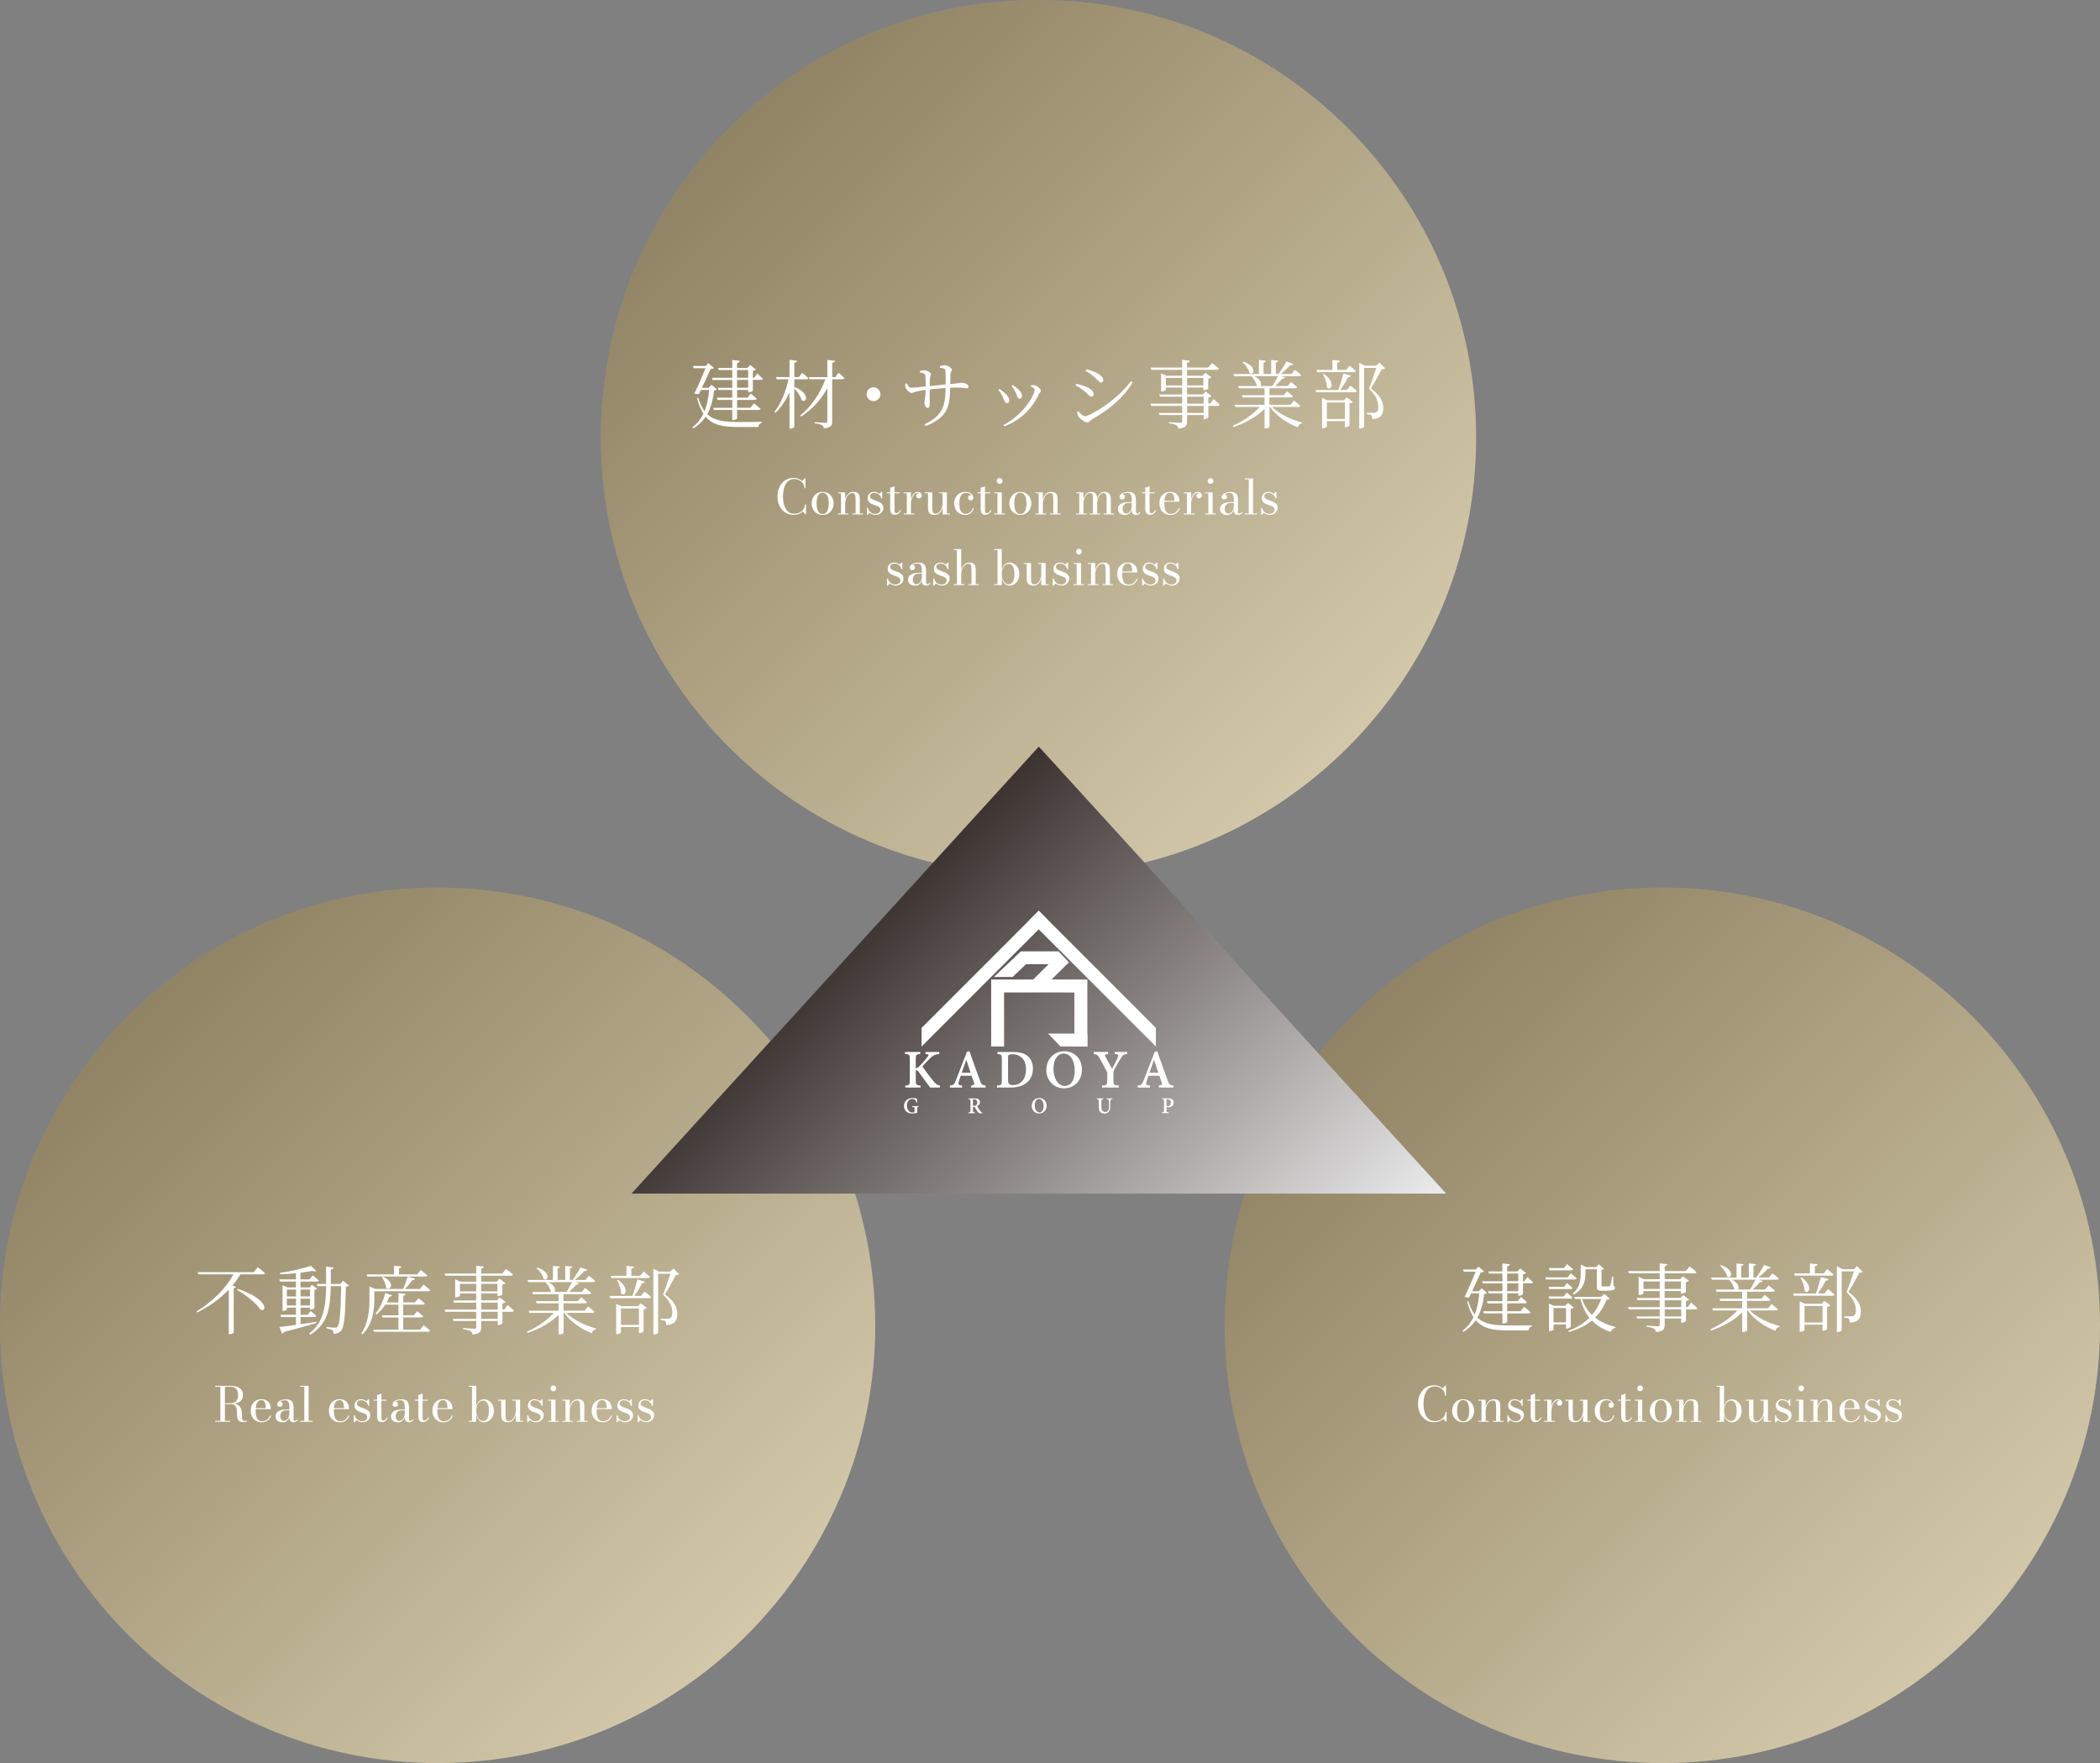
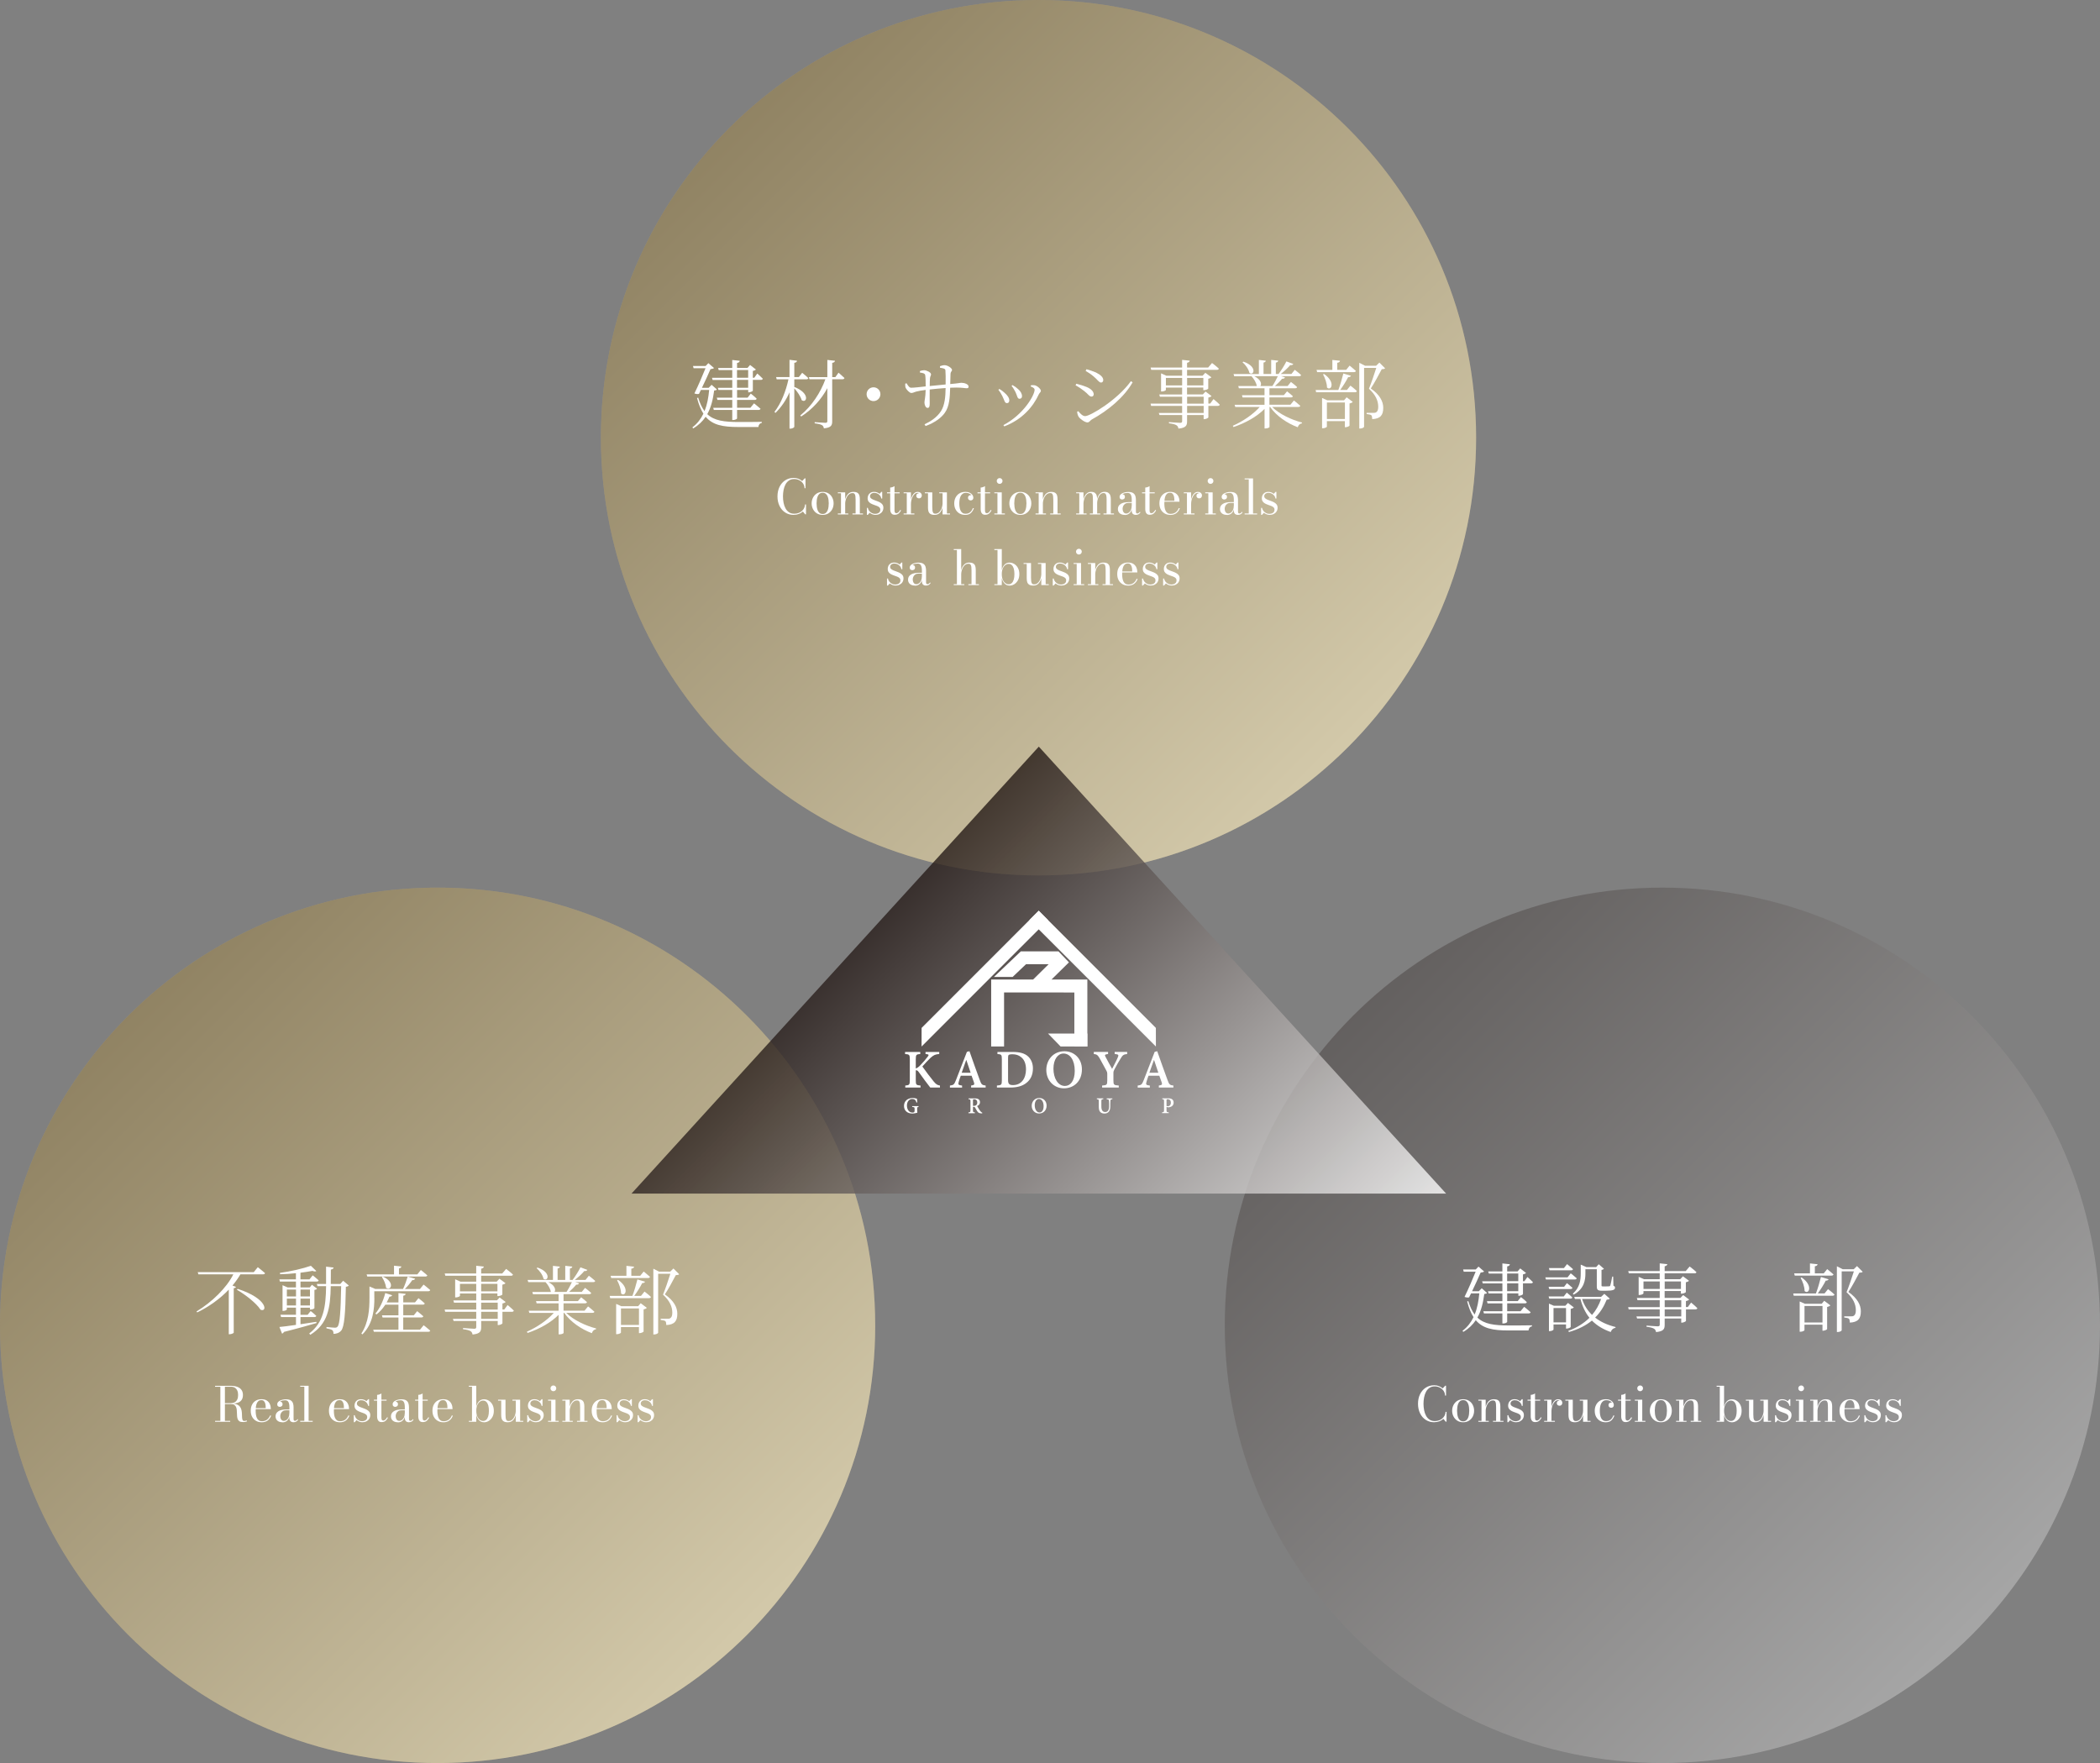
<svg xmlns="http://www.w3.org/2000/svg" xmlns:xlink="http://www.w3.org/1999/xlink" viewBox="0 0 700 587.74">
  <rect x="0" y="0" width="700" height="587.74" fill="#808080" stroke="none" />
  <defs>
    <style>.cls-1{fill:url(#_ホワイト_ブラック_2);}.cls-1,.cls-2,.cls-3{opacity:.3;}.cls-1,.cls-2,.cls-3,.cls-4{mix-blend-mode:multiply;}.cls-5{fill:#fff;}.cls-6{fill:#9e9e9f;}.cls-7{fill:#c0b185;}.cls-8{isolation:isolate;}.cls-2{fill:url(#_ホワイト_ブラック_2-2);}.cls-3{fill:url(#_ホワイト_ブラック_2-3);}.cls-4{fill:url(#_ホワイト_ブラック_2-4);opacity:.8;}</style>
    <linearGradient id="_ホワイト_ブラック_2" x1="657.3" y1="544.98" x2="450.97" y2="338.65" gradientUnits="userSpaceOnUse">
      <stop offset="0" stop-color="#fff" />
      <stop offset="1" stop-color="#231815" />
    </linearGradient>
    <linearGradient id="_ホワイト_ブラック_2-2" x1="449.34" y1="249.08" x2="243.01" y2="42.76" xlink:href="#_ホワイト_ブラック_2" />
    <linearGradient id="_ホワイト_ブラック_2-3" x1="249.03" y1="544.98" x2="42.7" y2="338.66" xlink:href="#_ホワイト_ブラック_2" />
    <linearGradient id="_ホワイト_ブラック_2-4" x1="417.46" y1="462.48" x2="275.08" y2="320.09" xlink:href="#_ホワイト_ブラック_2" />
  </defs>
  <g class="cls-8">
    <g id="_レイヤー_2">
      <g id="object">
-         <path class="cls-7" d="M700,441.82c0,80.59-65.3,145.92-145.87,145.92s-145.87-65.34-145.87-145.92,65.31-145.92,145.87-145.92,145.87,65.34,145.87,145.92Z" />
        <path class="cls-7" d="M492.04,145.92c0,80.59-65.31,145.92-145.87,145.92s-145.87-65.33-145.87-145.92S265.61,0,346.17,0s145.87,65.33,145.87,145.92Z" />
        <path class="cls-7" d="M291.74,441.82c0,80.59-65.31,145.92-145.87,145.92S0,522.4,0,441.82s65.31-145.92,145.86-145.92,145.87,65.33,145.87,145.92Z" />
        <path class="cls-1" d="M700,441.82c0,80.59-65.3,145.92-145.87,145.92s-145.87-65.34-145.87-145.92,65.31-145.92,145.87-145.92,145.87,65.34,145.87,145.92Z" />
        <path class="cls-2" d="M492.04,145.92c0,80.59-65.31,145.92-145.87,145.92s-145.87-65.33-145.87-145.92S265.61,0,346.17,0s145.87,65.33,145.87,145.92Z" />
        <path class="cls-3" d="M291.74,441.82c0,80.59-65.31,145.92-145.87,145.92S0,522.4,0,441.82s65.31-145.92,145.86-145.92,145.87,65.33,145.87,145.92Z" />
        <g>
          <path class="cls-5" d="M495.68,431.02c-.17,.23-.42,.3-.92,.35-.38,2.77-.95,5.5-2.3,7.87,2.33,2.2,5.65,2.62,10.52,2.62,1.77,0,5.75,0,7.67-.05v.35c-.7,.12-1.1,.67-1.15,1.37h-6.67c-5.17,0-8.57-.65-10.9-3.42-1,1.5-2.35,2.82-4.17,3.9l-.25-.37c1.65-1.25,2.82-2.8,3.67-4.55-.85-1.32-1.55-3.02-2.12-5.2l.37-.17c.58,1.9,1.28,3.37,2.12,4.5,.9-2.15,1.32-4.57,1.55-7.05h-2.75l-.65,1.32c-.4,.1-.88,.08-1.52-.15,1.3-2.65,2.77-6.07,3.7-8.4h-3.97l-.2-.75h4.22l.9-.95,1.88,1.62c-.17,.2-.62,.33-1.17,.38-.65,1.52-1.77,4-2.85,6.22h2.25l.97-1,1.77,1.55Zm13.45-5.32s1.17,1,1.85,1.72c-.07,.27-.3,.4-.62,.4h-2.7v3.6c-.02,.17-.82,.55-1.32,.55h-.22v-.8h-3.72v2.57h3.52l1.05-1.35s1.25,.95,1.97,1.7c-.08,.27-.3,.4-.62,.4h-5.92v2.62h4.45l1.2-1.47s1.33,1.05,2.17,1.8c-.08,.27-.33,.4-.67,.4h-7.15v2.8c0,.23-.65,.55-1.27,.55h-.33v-3.35h-6.15l-.2-.72h6.35v-2.62h-4.95l-.2-.75h5.15v-2.57h-4.6l-.2-.72h4.8v-2.62h-6.55l-.2-.72h6.75v-2.57h-4.52l-.2-.7h4.72v-2.67l2.5,.27c-.07,.38-.27,.62-.9,.72v1.67h3.47l.87-1,1.95,1.52c-.15,.17-.53,.38-1.03,.47v2.27h.48l1-1.4Zm-6.75,1.4h3.72v-2.57h-3.72v2.57Zm3.72,.72h-3.72v2.62h3.72v-2.62Z" />
          <path class="cls-5" d="M523.58,424.48s1.25,.97,2,1.67c-.08,.27-.3,.38-.65,.38h-9.62l-.2-.7h7.4l1.07-1.35Zm-2.22,4.5l.95-1.23s1.15,.9,1.85,1.57c-.08,.27-.33,.4-.65,.4h-7.1l-.2-.75h5.15Zm-4.95,3.92l-.2-.72h5.05l1-1.27s1.17,.92,1.85,1.62c-.05,.25-.28,.38-.6,.38h-7.1Zm.1-9.42l-.2-.75h5l1.05-1.32s1.2,.97,1.97,1.67c-.05,.27-.3,.4-.65,.4h-7.17Zm7.05,18.9c0,.15-.8,.52-1.33,.52h-.22v-1.37h-4.17v1.7c0,.18-.65,.52-1.3,.52h-.22v-9.17l1.65,.72h3.8l.88-.95,1.97,1.5c-.17,.2-.58,.4-1.05,.5v6.02Zm-1.55-1.55v-4.77h-4.17v4.77h4.17Zm14.57-7.9c-.2,.23-.47,.3-1.02,.35-.9,2.25-2.12,4.25-3.85,5.95,1.88,1.48,4.17,2.5,6.82,3.15l-.05,.27c-.72,.1-1.3,.6-1.57,1.4-2.55-.9-4.62-2.15-6.27-3.82-1.97,1.62-4.5,2.92-7.67,3.82l-.2-.38c2.87-1.07,5.22-2.55,7.05-4.37-1.35-1.67-2.35-3.75-3-6.27h-1.85l-.22-.7h8.95l1.08-1.02,1.82,1.62Zm-12.32-1.65c2.35-2.05,2.65-4.52,2.65-6.75v-2.95l1.88,.82h3.27l.85-.95,1.75,1.52c-.15,.17-.4,.32-.82,.37v5.17c0,.25,.05,.33,.5,.33h1.1c.45,0,.82,0,.97-.03,.2-.02,.25-.05,.35-.25,.15-.38,.4-1.72,.65-3h.32l.08,3.05c.45,.2,.53,.4,.53,.67,0,.67-.65,1-2.97,1h-1.45c-1.4,0-1.65-.4-1.65-1.45v-5.72h-3.8v1.4c0,2.1-.35,5.15-3.92,7.07l-.28-.32Zm3.1,1.75c.7,2.15,1.85,3.9,3.32,5.32,1.35-1.57,2.35-3.37,3.02-5.32h-6.35Z" />
          <path class="cls-5" d="M563.72,434.25s1.32,1.07,2.07,1.85c-.08,.27-.33,.4-.65,.4h-3.15v3.85c-.03,.17-.8,.57-1.35,.57h-.23v-1.37h-5.52v2.1c0,1.32-.3,2.17-2.87,2.42-.1-.5-.28-.9-.67-1.12-.42-.27-1.17-.5-2.5-.65v-.4s3.1,.25,3.7,.25c.55,0,.7-.17,.7-.6v-2h-7.55l-.23-.7h7.77v-2.35h-10.35l-.17-.75h10.52v-2.3h-7.4l-.22-.75h7.62v-2.3h-5.42v.8c0,.15-.72,.5-1.35,.5h-.25v-6.05l1.77,.8h5.25v-1.97h-10.3l-.2-.75h10.5v-2.57l2.55,.27c-.08,.35-.33,.6-.9,.7v1.6h7.02l1.3-1.52s1.42,1.05,2.27,1.87c-.05,.27-.28,.4-.62,.4h-9.97v1.97h5.17l.92-.98,2.02,1.5c-.17,.2-.57,.4-1.05,.5v3.27c-.02,.15-.82,.52-1.37,.52h-.28v-.88h-5.42v2.3h5.27l.9-.95,2,1.5c-.17,.2-.57,.4-1.07,.5v2h.62l1.1-1.5Zm-10.47-4.57v-2.5h-5.42v2.5h5.42Zm1.65-2.5v2.5h5.42v-2.5h-5.42Zm0,8.57h5.52v-2.3h-5.52v2.3Zm5.52,.75h-5.52v2.35h5.52v-2.35Z" />
-           <path class="cls-5" d="M583.25,436.85c2.35,2.37,6.52,4.32,9.97,5.2l-.05,.27c-.62,.07-1.17,.57-1.37,1.3-3.5-1.3-7.12-3.75-9.22-6.77h-.2v6.7c0,.12-.55,.47-1.38,.47h-.27v-6.52c-2.55,2.57-6.27,4.67-10.35,6.05l-.23-.42c3.52-1.55,6.82-3.87,8.97-6.27h-8.15l-.22-.73h9.97v-2.45h-7.32l-.2-.75h7.52v-2.3h-8.55l-.2-.75h6.17c-.15-1.1-.97-2.42-1.77-3.27h-5.75l-.23-.73h8.45v-4.7l2.3,.25c-.03,.32-.25,.55-.75,.62v3.82h2.55v-4.7l2.35,.25c-.05,.32-.27,.55-.8,.65v3.8h.9c.92-1.22,1.97-2.9,2.62-4.2l2.3,.85c-.15,.3-.48,.45-1.03,.38-.77,.95-2,2.07-3.17,2.97h3.57l1.12-1.4s1.3,.97,2.12,1.75c-.08,.27-.33,.38-.67,.38h-6.02l1.32,.4c-.12,.3-.45,.5-.97,.45-.6,.75-1.5,1.65-2.37,2.42h4.22l1.1-1.35s1.27,.95,2.05,1.7c-.05,.27-.3,.4-.65,.4h-8.57v2.3h4.8l1.07-1.27s1.17,.92,1.95,1.62c-.08,.27-.33,.4-.68,.4h-7.15v2.45h7l1.17-1.42s1.3,1,2.12,1.77c-.07,.27-.32,.38-.67,.38h-8.75Zm-9.57-15.1c4.77,1.62,3.5,4.87,2,3.75-.23-1.2-1.3-2.72-2.3-3.55l.3-.2Zm3.6,4.85c2.32,1.12,2.55,2.67,2.05,3.27h4.02c.65-.97,1.32-2.25,1.8-3.27h-7.87Z" />
          <path class="cls-5" d="M609.35,429.75s1.33,1,2.15,1.8c-.07,.27-.32,.4-.67,.4h-12.92l-.17-.75h7.57c.62-1.62,1.27-3.85,1.67-5.5l2.55,.77c-.1,.25-.42,.47-.95,.45-.62,1.25-1.65,2.9-2.65,4.27h2.25l1.17-1.45Zm-11.3-5.25h5.27v-3.32l2.55,.27c-.05,.35-.3,.6-.92,.67v2.37h2.97l1.15-1.42s1.27,1.02,2.1,1.77c-.08,.27-.33,.4-.67,.4h-12.25l-.2-.75Zm10.05,9.15l2.02,1.52c-.15,.2-.58,.42-1.08,.52v7.4c-.03,.15-.82,.52-1.32,.52h-.23v-2.02h-6v1.85c0,.15-.67,.52-1.35,.52h-.25v-10.1l1.72,.77h5.62l.85-1Zm-7.57-7.8c4.02,2.75,2.37,5.87,1,4.52,0-1.42-.67-3.22-1.32-4.37l.33-.15Zm6.97,15.02v-5.5h-6v5.5h6Zm13.4-16.9c-.2,.23-.53,.27-1.12,.3-.88,1.67-2.55,4.8-3.65,6.42,3.02,2.1,4.15,4.35,4.15,6.42,.02,2.47-.95,3.67-3.67,3.8,0-.55-.1-1.07-.3-1.3-.25-.2-.85-.32-1.57-.4v-.4h2.42c.28,0,.45-.02,.68-.12,.52-.3,.77-.85,.77-1.9,0-1.97-.85-3.97-3.1-6.02,.7-1.65,1.77-4.82,2.45-6.95h-4.07v19.65c0,.15-.53,.58-1.35,.58h-.25v-21.92l1.92,.98h3.7l1.08-1.05,1.92,1.92Z" />
        </g>
        <g>
          <path class="cls-5" d="M478.1,474.13c-1.08,0-2.03-.27-2.85-.8-.82-.53-1.45-1.26-1.9-2.19-.45-.93-.68-1.99-.68-3.18s.23-2.25,.68-3.18c.45-.93,1.09-1.66,1.9-2.19,.82-.53,1.77-.8,2.85-.8,.53,0,1.03,.09,1.52,.28,.48,.18,.91,.44,1.28,.77l.83-.89h.28v3.28h-.32c-.03-.62-.2-1.17-.53-1.62-.33-.46-.75-.81-1.26-1.06-.51-.25-1.05-.38-1.64-.38-.69,0-1.28,.16-1.76,.49-.48,.33-.87,.76-1.16,1.31-.29,.55-.51,1.17-.64,1.86-.13,.69-.2,1.4-.2,2.12s.07,1.43,.2,2.12c.13,.69,.35,1.31,.64,1.86,.29,.55,.68,.99,1.16,1.31,.48,.33,1.07,.49,1.76,.49,.53,0,1.01-.08,1.44-.24,.43-.16,.8-.38,1.12-.66,.31-.28,.56-.61,.74-.98,.18-.37,.28-.77,.3-1.2h.32v3.28h-.28l-.76-.94c-.37,.34-.81,.61-1.33,.81-.52,.2-1.08,.3-1.69,.3Z" />
          <path class="cls-5" d="M487.72,474.13c-.75,0-1.4-.18-1.95-.53-.55-.35-.97-.82-1.27-1.4-.3-.58-.45-1.22-.45-1.91s.15-1.33,.45-1.91c.3-.58,.72-1.05,1.27-1.4,.55-.35,1.2-.52,1.95-.52s1.4,.17,1.95,.52c.55,.35,.97,.81,1.26,1.4,.3,.58,.44,1.22,.44,1.91s-.15,1.33-.44,1.91c-.3,.58-.72,1.05-1.26,1.4-.55,.35-1.2,.53-1.95,.53Zm0-.31c.43,0,.77-.11,1.04-.34,.27-.22,.47-.51,.62-.87,.14-.35,.24-.74,.29-1.15,.05-.41,.08-.8,.08-1.18s-.03-.77-.08-1.18c-.05-.41-.15-.79-.29-1.14-.14-.35-.35-.64-.62-.87s-.62-.34-1.04-.34-.78,.11-1.05,.34-.47,.51-.61,.87-.24,.74-.29,1.14c-.05,.41-.08,.8-.08,1.18s.03,.77,.08,1.18,.15,.79,.29,1.15,.35,.64,.61,.87c.27,.22,.62,.34,1.05,.34Z" />
          <path class="cls-5" d="M495.23,466.61v7.05h1.03v.31h-3.48v-.31h1.05v-6.74h-1.05v-.31h2.45Zm4.88,2.25v4.8h1.05v.31h-3.5v-.31h1.04v-4.56c0-.45-.02-.84-.06-1.18-.04-.34-.13-.6-.27-.79-.14-.19-.35-.28-.65-.28-.43,0-.81,.12-1.12,.35-.32,.23-.57,.53-.78,.9-.2,.37-.35,.75-.45,1.16-.1,.41-.15,.78-.15,1.12l-.2,.04c0-.35,.05-.75,.14-1.2,.09-.45,.25-.89,.47-1.31,.22-.42,.51-.77,.89-1.04s.84-.41,1.41-.41c.61,0,1.08,.1,1.39,.31,.31,.21,.52,.49,.63,.85,.11,.36,.16,.77,.16,1.24Z" />
          <path class="cls-5" d="M502.47,474.13v-2.34h.32c.06,.37,.2,.7,.44,1s.52,.54,.86,.72c.34,.18,.71,.27,1.1,.27,.3,0,.58-.05,.85-.14,.27-.1,.48-.24,.65-.44s.25-.45,.25-.77c0-.34-.1-.6-.3-.8-.2-.2-.47-.36-.79-.48-.32-.12-.66-.25-1.02-.37-.36-.12-.7-.27-1.02-.44-.32-.17-.59-.4-.79-.68-.21-.28-.31-.66-.31-1.13,0-.34,.08-.67,.23-.99,.15-.32,.39-.58,.71-.78,.32-.21,.73-.31,1.24-.31,.36,0,.7,.06,1,.18,.3,.12,.57,.28,.8,.47l.6-.66h.28v2.23h-.32c-.03-.31-.14-.62-.35-.9s-.48-.53-.82-.71c-.34-.19-.73-.28-1.18-.28-.26,0-.49,.04-.7,.13s-.38,.21-.5,.38c-.13,.17-.19,.36-.19,.59,0,.29,.11,.53,.32,.72,.22,.18,.49,.34,.83,.48s.69,.27,1.07,.4,.74,.29,1.08,.47c.34,.18,.61,.42,.83,.7,.21,.29,.32,.65,.32,1.09,0,.47-.12,.89-.35,1.25-.23,.36-.54,.63-.94,.83-.39,.2-.84,.3-1.34,.3-.37,0-.72-.06-1.05-.19-.33-.13-.62-.3-.88-.52l-.65,.71h-.27Z" />
          <path class="cls-5" d="M509.18,466.92v-.31h4.22v.31h-4.22Zm2.62,7.16c-.44,0-.77-.1-.99-.29-.22-.19-.37-.44-.45-.73-.08-.29-.12-.58-.12-.88v-7.18c.24,0,.5-.05,.78-.15,.28-.1,.5-.21,.66-.33v8.03c0,.4,.05,.67,.15,.8s.26,.2,.48,.2c.25,0,.49-.11,.72-.34,.23-.22,.42-.48,.56-.76l.26,.17c-.21,.43-.48,.78-.81,1.05s-.74,.4-1.26,.4Z" />
          <path class="cls-5" d="M517.15,466.61v7.05h1.14v.31h-3.58v-.31h1.05v-6.74h-1.05v-.31h2.45Zm-.18,3.93c0-.47,.05-.94,.15-1.42s.25-.92,.45-1.32c.2-.4,.45-.72,.75-.97,.3-.25,.66-.37,1.07-.37,.29,0,.54,.06,.75,.17,.21,.11,.37,.26,.47,.44,.11,.18,.16,.38,.16,.58,0,.27-.08,.5-.25,.69-.17,.19-.39,.28-.66,.28s-.51-.08-.68-.24-.25-.36-.25-.6c0-.3,.1-.52,.29-.67,.2-.15,.41-.22,.64-.22,.17,0,.32,.03,.45,.1,.14,.07,.24,.16,.32,.27,.08,.11,.12,.24,.12,.38h-.31c0-.17-.05-.31-.15-.45s-.23-.24-.4-.31c-.17-.07-.35-.11-.54-.11-.32,0-.62,.11-.88,.32-.27,.22-.5,.51-.7,.87-.2,.37-.35,.77-.46,1.22-.11,.45-.16,.89-.16,1.35h-.18Z" />
          <path class="cls-5" d="M525.03,474.13c-.62,0-1.09-.11-1.4-.32-.32-.21-.53-.5-.64-.86-.11-.36-.16-.78-.16-1.24v-4.79h-1.05v-.31h2.48v4.87c0,.45,.02,.84,.06,1.18,.04,.34,.13,.6,.27,.79,.14,.19,.35,.28,.65,.28,.43,0,.8-.12,1.12-.35,.31-.23,.57-.53,.76-.9s.34-.75,.44-1.16c.09-.41,.14-.78,.14-1.12l.18-.04c0,.35-.04,.75-.12,1.2-.08,.45-.23,.89-.44,1.31s-.5,.77-.87,1.04c-.37,.27-.84,.41-1.42,.41Zm2.66-.16v-7.05h-1.12v-.31h2.57v7.05h1.04v.31h-2.49Z" />
          <path class="cls-5" d="M535.23,474.13c-.7,0-1.32-.15-1.87-.46-.55-.31-.98-.75-1.3-1.32-.32-.57-.48-1.26-.48-2.06,0-.69,.14-1.33,.43-1.91,.29-.58,.7-1.05,1.26-1.4s1.23-.53,2.04-.53c.54,0,1.01,.09,1.41,.28,.39,.19,.7,.43,.91,.72,.21,.3,.32,.61,.32,.94,0,.29-.08,.51-.25,.67-.17,.16-.37,.24-.62,.24-.13,0-.27-.03-.41-.09-.14-.06-.26-.15-.36-.29-.1-.13-.14-.31-.14-.52,0-.28,.09-.49,.27-.64,.18-.15,.39-.22,.64-.22,.23,0,.43,.07,.6,.22s.25,.35,.25,.63h-.3c0-.25-.06-.47-.19-.67-.12-.2-.29-.37-.5-.51-.21-.14-.44-.25-.7-.32s-.51-.11-.77-.11c-.46,0-.83,.11-1.12,.33s-.51,.51-.67,.86-.27,.73-.32,1.14c-.06,.41-.09,.8-.09,1.18,0,.46,.03,.9,.1,1.31,.06,.42,.17,.79,.33,1.11,.16,.32,.37,.58,.64,.76,.27,.19,.61,.28,1.02,.28,.44,0,.81-.08,1.12-.24s.57-.38,.78-.66c.21-.28,.39-.6,.53-.97h.34c-.21,.65-.54,1.18-.99,1.61-.45,.43-1.08,.64-1.89,.64Z" />
          <path class="cls-5" d="M539.34,466.92v-.31h4.22v.31h-4.22Zm2.62,7.16c-.44,0-.77-.1-.99-.29-.22-.19-.37-.44-.45-.73-.08-.29-.12-.58-.12-.88v-7.18c.24,0,.5-.05,.78-.15,.28-.1,.5-.21,.66-.33v8.03c0,.4,.05,.67,.15,.8s.26,.2,.48,.2c.25,0,.49-.11,.72-.34,.23-.22,.42-.48,.56-.76l.26,.17c-.21,.43-.48,.78-.81,1.05s-.74,.4-1.26,.4Z" />
          <path class="cls-5" d="M547.42,466.61v7.05h1.05v.31h-3.53v-.31h1.04v-6.74h-1.04v-.31h2.48Zm-.71-2.83c-.27,0-.49-.09-.68-.28-.19-.19-.28-.42-.28-.68s.09-.49,.28-.68,.41-.28,.68-.28,.49,.09,.68,.28c.19,.19,.28,.41,.28,.68s-.09,.5-.28,.68c-.19,.19-.41,.28-.68,.28Z" />
          <path class="cls-5" d="M553.62,474.13c-.75,0-1.4-.18-1.95-.53-.55-.35-.97-.82-1.27-1.4-.3-.58-.45-1.22-.45-1.91s.15-1.33,.45-1.91c.3-.58,.72-1.05,1.27-1.4,.55-.35,1.2-.52,1.95-.52s1.4,.17,1.95,.52c.55,.35,.97,.81,1.26,1.4,.3,.58,.44,1.22,.44,1.91s-.15,1.33-.44,1.91c-.3,.58-.72,1.05-1.26,1.4-.55,.35-1.2,.53-1.95,.53Zm0-.31c.43,0,.77-.11,1.04-.34,.27-.22,.47-.51,.62-.87,.14-.35,.24-.74,.29-1.15,.05-.41,.08-.8,.08-1.18s-.03-.77-.08-1.18c-.05-.41-.15-.79-.29-1.14-.14-.35-.35-.64-.62-.87s-.62-.34-1.04-.34-.78,.11-1.05,.34-.47,.51-.61,.87-.24,.74-.29,1.14c-.05,.41-.08,.8-.08,1.18s.03,.77,.08,1.18,.15,.79,.29,1.15,.35,.64,.61,.87c.27,.22,.62,.34,1.05,.34Z" />
          <path class="cls-5" d="M561.14,466.61v7.05h1.03v.31h-3.48v-.31h1.05v-6.74h-1.05v-.31h2.45Zm4.88,2.25v4.8h1.05v.31h-3.5v-.31h1.04v-4.56c0-.45-.02-.84-.06-1.18-.04-.34-.13-.6-.27-.79-.14-.19-.35-.28-.65-.28-.43,0-.81,.12-1.12,.35-.32,.23-.57,.53-.78,.9-.2,.37-.35,.75-.45,1.16-.1,.41-.15,.78-.15,1.12l-.2,.04c0-.35,.05-.75,.14-1.2,.09-.45,.25-.89,.47-1.31,.22-.42,.51-.77,.89-1.04s.84-.41,1.41-.41c.61,0,1.08,.1,1.39,.31,.31,.21,.52,.49,.63,.85,.11,.36,.16,.77,.16,1.24Z" />
          <path class="cls-5" d="M577.26,474.13c-.65,0-1.2-.23-1.64-.68-.44-.45-.75-1.05-.93-1.81v2.33h-2.48v-.31h1.05v-11.38h-1.05v-.31h2.48v6.98c.18-.76,.48-1.37,.93-1.81,.44-.45,.99-.67,1.64-.67,.56,0,1.09,.15,1.59,.46,.5,.3,.91,.74,1.22,1.31,.31,.57,.47,1.26,.47,2.06s-.16,1.49-.47,2.06c-.32,.57-.72,1.01-1.22,1.32-.5,.31-1.03,.46-1.59,.46Zm-.29-.43c.41,0,.76-.14,1.05-.41,.29-.27,.51-.66,.66-1.17,.15-.51,.22-1.12,.22-1.83s-.08-1.32-.22-1.83c-.15-.5-.37-.89-.66-1.16-.29-.27-.64-.4-1.05-.4s-.77,.13-1.12,.4-.63,.65-.84,1.16c-.21,.5-.32,1.12-.32,1.84s.11,1.33,.32,1.84c.21,.51,.49,.89,.84,1.16,.35,.27,.72,.4,1.12,.4Z" />
          <path class="cls-5" d="M585.21,474.13c-.62,0-1.09-.11-1.4-.32-.32-.21-.53-.5-.64-.86-.11-.36-.16-.78-.16-1.24v-4.79h-1.05v-.31h2.48v4.87c0,.45,.02,.84,.06,1.18,.04,.34,.13,.6,.27,.79,.14,.19,.35,.28,.65,.28,.43,0,.8-.12,1.12-.35,.31-.23,.57-.53,.76-.9s.34-.75,.44-1.16c.09-.41,.14-.78,.14-1.12l.18-.04c0,.35-.04,.75-.12,1.2-.08,.45-.23,.89-.44,1.31s-.5,.77-.87,1.04c-.37,.27-.84,.41-1.42,.41Zm2.66-.16v-7.05h-1.12v-.31h2.57v7.05h1.04v.31h-2.49Z" />
          <path class="cls-5" d="M591.68,474.13v-2.34h.32c.06,.37,.2,.7,.44,1s.52,.54,.86,.72c.34,.18,.71,.27,1.1,.27,.3,0,.58-.05,.85-.14,.27-.1,.48-.24,.65-.44s.25-.45,.25-.77c0-.34-.1-.6-.3-.8-.2-.2-.47-.36-.79-.48-.32-.12-.66-.25-1.02-.37-.36-.12-.7-.27-1.02-.44-.32-.17-.59-.4-.79-.68-.21-.28-.31-.66-.31-1.13,0-.34,.08-.67,.23-.99,.15-.32,.39-.58,.71-.78,.32-.21,.73-.31,1.24-.31,.36,0,.7,.06,1,.18,.3,.12,.57,.28,.8,.47l.6-.66h.28v2.23h-.32c-.03-.31-.14-.62-.35-.9s-.48-.53-.82-.71c-.34-.19-.73-.28-1.18-.28-.26,0-.49,.04-.7,.13s-.38,.21-.5,.38c-.13,.17-.19,.36-.19,.59,0,.29,.11,.53,.32,.72,.22,.18,.49,.34,.83,.48s.69,.27,1.07,.4,.74,.29,1.08,.47c.34,.18,.61,.42,.83,.7,.21,.29,.32,.65,.32,1.09,0,.47-.12,.89-.35,1.25-.23,.36-.54,.63-.94,.83-.39,.2-.84,.3-1.34,.3-.37,0-.72-.06-1.05-.19-.33-.13-.62-.3-.88-.52l-.65,.71h-.27Z" />
          <path class="cls-5" d="M601.1,466.61v7.05h1.05v.31h-3.53v-.31h1.04v-6.74h-1.04v-.31h2.48Zm-.71-2.83c-.27,0-.49-.09-.68-.28-.19-.19-.28-.42-.28-.68s.09-.49,.28-.68,.41-.28,.68-.28,.49,.09,.68,.28c.19,.19,.28,.41,.28,.68s-.09,.5-.28,.68c-.19,.19-.41,.28-.68,.28Z" />
          <path class="cls-5" d="M605.84,466.61v7.05h1.03v.31h-3.48v-.31h1.05v-6.74h-1.05v-.31h2.45Zm4.88,2.25v4.8h1.05v.31h-3.5v-.31h1.04v-4.56c0-.45-.02-.84-.06-1.18-.04-.34-.13-.6-.27-.79-.14-.19-.35-.28-.65-.28-.43,0-.81,.12-1.12,.35-.32,.23-.57,.53-.78,.9-.2,.37-.35,.75-.45,1.16-.1,.41-.15,.78-.15,1.12l-.2,.04c0-.35,.05-.75,.14-1.2,.09-.45,.25-.89,.47-1.31,.22-.42,.51-.77,.89-1.04s.84-.41,1.41-.41c.61,0,1.08,.1,1.39,.31,.31,.21,.52,.49,.63,.85,.11,.36,.16,.77,.16,1.24Z" />
          <path class="cls-5" d="M616.79,474.13c-.68,0-1.3-.15-1.84-.46-.55-.31-.98-.75-1.3-1.32-.32-.57-.48-1.26-.48-2.06s.15-1.49,.46-2.06c.3-.57,.72-1.01,1.25-1.32,.53-.3,1.14-.46,1.83-.46,.77,0,1.39,.15,1.85,.46s.79,.71,1,1.21c.21,.5,.31,1.04,.31,1.62h-5.62v-.31h3.92c0-.27-.01-.55-.04-.86-.03-.31-.09-.6-.19-.88-.1-.27-.24-.5-.44-.68-.2-.18-.46-.26-.8-.26-.38,0-.7,.1-.94,.29s-.44,.46-.58,.79-.23,.71-.29,1.13c-.05,.42-.08,.86-.08,1.32s.03,.9,.09,1.32c.06,.42,.17,.79,.32,1.12,.15,.33,.36,.58,.63,.78,.27,.19,.61,.29,1.03,.29,.71,0,1.3-.18,1.75-.54,.45-.36,.78-.81,.98-1.36h.36c-.21,.65-.57,1.18-1.1,1.61s-1.22,.64-2.09,.64Z" />
          <path class="cls-5" d="M621.45,474.13v-2.34h.32c.06,.37,.2,.7,.44,1s.52,.54,.86,.72c.34,.18,.71,.27,1.1,.27,.3,0,.58-.05,.85-.14,.27-.1,.48-.24,.65-.44s.25-.45,.25-.77c0-.34-.1-.6-.3-.8-.2-.2-.47-.36-.79-.48-.32-.12-.66-.25-1.02-.37-.36-.12-.7-.27-1.02-.44-.32-.17-.59-.4-.79-.68-.21-.28-.31-.66-.31-1.13,0-.34,.08-.67,.23-.99,.15-.32,.39-.58,.71-.78,.32-.21,.73-.31,1.24-.31,.36,0,.7,.06,1,.18,.3,.12,.57,.28,.8,.47l.6-.66h.28v2.23h-.32c-.03-.31-.14-.62-.35-.9s-.48-.53-.82-.71c-.34-.19-.73-.28-1.18-.28-.26,0-.49,.04-.7,.13s-.38,.21-.5,.38c-.13,.17-.19,.36-.19,.59,0,.29,.11,.53,.32,.72,.22,.18,.49,.34,.83,.48s.69,.27,1.07,.4,.74,.29,1.08,.47c.34,.18,.61,.42,.83,.7,.21,.29,.32,.65,.32,1.09,0,.47-.12,.89-.35,1.25-.23,.36-.54,.63-.94,.83-.39,.2-.84,.3-1.34,.3-.37,0-.72-.06-1.05-.19-.33-.13-.62-.3-.88-.52l-.65,.71h-.27Z" />
          <path class="cls-5" d="M628.48,474.13v-2.34h.32c.06,.37,.2,.7,.44,1s.52,.54,.86,.72c.34,.18,.71,.27,1.1,.27,.3,0,.58-.05,.85-.14,.27-.1,.48-.24,.65-.44s.25-.45,.25-.77c0-.34-.1-.6-.3-.8-.2-.2-.47-.36-.79-.48-.32-.12-.66-.25-1.02-.37-.36-.12-.7-.27-1.02-.44-.32-.17-.59-.4-.79-.68-.21-.28-.31-.66-.31-1.13,0-.34,.08-.67,.23-.99,.15-.32,.39-.58,.71-.78,.32-.21,.73-.31,1.24-.31,.36,0,.7,.06,1,.18,.3,.12,.57,.28,.8,.47l.6-.66h.28v2.23h-.32c-.03-.31-.14-.62-.35-.9s-.48-.53-.82-.71c-.34-.19-.73-.28-1.18-.28-.26,0-.49,.04-.7,.13s-.38,.21-.5,.38c-.13,.17-.19,.36-.19,.59,0,.29,.11,.53,.32,.72,.22,.18,.49,.34,.83,.48s.69,.27,1.07,.4,.74,.29,1.08,.47c.34,.18,.61,.42,.83,.7,.21,.29,.32,.65,.32,1.09,0,.47-.12,.89-.35,1.25-.23,.36-.54,.63-.94,.83-.39,.2-.84,.3-1.34,.3-.37,0-.72-.06-1.05-.19-.33-.13-.62-.3-.88-.52l-.65,.71h-.27Z" />
        </g>
        <g>
          <path class="cls-5" d="M264.59,171.65c-1.08,0-2.03-.27-2.85-.8-.82-.53-1.45-1.26-1.9-2.19-.45-.93-.68-1.99-.68-3.18s.23-2.25,.68-3.18c.45-.93,1.09-1.66,1.9-2.19,.82-.53,1.77-.8,2.85-.8,.53,0,1.03,.09,1.52,.28,.48,.18,.91,.44,1.28,.77l.83-.89h.28v3.28h-.32c-.03-.62-.2-1.17-.53-1.62-.33-.46-.75-.81-1.26-1.06-.51-.25-1.05-.38-1.64-.38-.69,0-1.28,.16-1.76,.49-.48,.33-.87,.76-1.16,1.31-.29,.55-.51,1.17-.64,1.86-.13,.69-.2,1.4-.2,2.12s.07,1.43,.2,2.12c.13,.69,.35,1.31,.64,1.86,.29,.55,.68,.99,1.16,1.31,.48,.33,1.07,.49,1.76,.49,.53,0,1.01-.08,1.44-.24,.43-.16,.8-.38,1.12-.66,.31-.28,.56-.61,.74-.98,.18-.37,.28-.77,.3-1.2h.32v3.28h-.28l-.76-.94c-.37,.34-.81,.61-1.33,.81-.52,.2-1.08,.3-1.69,.3Z" />
          <path class="cls-5" d="M274.22,171.65c-.75,0-1.4-.18-1.95-.53-.55-.35-.97-.82-1.27-1.4-.3-.58-.45-1.22-.45-1.91s.15-1.33,.45-1.91c.3-.58,.72-1.05,1.27-1.4,.55-.35,1.2-.52,1.95-.52s1.4,.17,1.95,.52c.55,.35,.97,.81,1.26,1.4,.3,.58,.44,1.22,.44,1.91s-.15,1.33-.44,1.91c-.3,.58-.72,1.05-1.26,1.4-.55,.35-1.2,.53-1.95,.53Zm0-.31c.43,0,.77-.11,1.04-.34,.27-.22,.47-.51,.62-.87,.14-.35,.24-.74,.29-1.15,.05-.41,.08-.8,.08-1.18s-.03-.77-.08-1.18c-.05-.41-.15-.79-.29-1.14-.14-.35-.35-.64-.62-.87s-.62-.34-1.04-.34-.78,.11-1.05,.34-.47,.51-.61,.87-.24,.74-.29,1.14c-.05,.41-.08,.8-.08,1.18s.03,.77,.08,1.18,.15,.79,.29,1.15,.35,.64,.61,.87c.27,.22,.62,.34,1.05,.34Z" />
          <path class="cls-5" d="M281.73,164.13v7.05h1.03v.31h-3.48v-.31h1.05v-6.74h-1.05v-.31h2.45Zm4.88,2.25v4.8h1.05v.31h-3.5v-.31h1.04v-4.56c0-.45-.02-.84-.06-1.18-.04-.34-.13-.6-.27-.79-.14-.19-.35-.28-.65-.28-.43,0-.81,.12-1.12,.35-.32,.23-.57,.53-.78,.9-.2,.37-.35,.75-.45,1.16-.1,.41-.15,.78-.15,1.12l-.2,.04c0-.35,.05-.75,.14-1.2,.09-.45,.25-.89,.47-1.31,.22-.42,.51-.77,.89-1.04s.84-.41,1.41-.41c.61,0,1.08,.1,1.39,.31,.31,.21,.52,.49,.63,.85,.11,.36,.16,.77,.16,1.24Z" />
          <path class="cls-5" d="M288.97,171.65v-2.34h.32c.06,.37,.2,.7,.44,1s.52,.54,.86,.72c.34,.18,.71,.27,1.1,.27,.3,0,.58-.05,.85-.14,.27-.1,.48-.24,.65-.44s.25-.45,.25-.77c0-.34-.1-.6-.3-.8-.2-.2-.47-.36-.79-.48-.32-.12-.66-.25-1.02-.37-.36-.12-.7-.27-1.02-.44-.32-.17-.59-.4-.79-.68-.21-.28-.31-.66-.31-1.13,0-.34,.08-.67,.23-.99,.15-.32,.39-.58,.71-.78,.32-.21,.73-.31,1.24-.31,.36,0,.7,.06,1,.18,.3,.12,.57,.28,.8,.47l.6-.66h.28v2.23h-.32c-.03-.31-.14-.62-.35-.9s-.48-.53-.82-.71c-.34-.19-.73-.28-1.18-.28-.26,0-.49,.04-.7,.13s-.38,.21-.5,.38c-.13,.17-.19,.36-.19,.59,0,.29,.11,.53,.32,.72,.22,.18,.49,.34,.83,.48s.69,.27,1.07,.4,.74,.29,1.08,.47c.34,.18,.61,.42,.83,.7,.21,.29,.32,.65,.32,1.09,0,.47-.12,.89-.35,1.25-.23,.36-.54,.63-.94,.83-.39,.2-.84,.3-1.34,.3-.37,0-.72-.06-1.05-.19-.33-.13-.62-.3-.88-.52l-.65,.71h-.27Z" />
          <path class="cls-5" d="M295.67,164.45v-.31h4.22v.31h-4.22Zm2.62,7.16c-.44,0-.77-.1-.99-.29-.22-.19-.37-.44-.45-.73-.08-.29-.12-.58-.12-.88v-7.18c.24,0,.5-.05,.78-.15,.28-.1,.5-.21,.66-.33v8.03c0,.4,.05,.67,.15,.8s.26,.2,.48,.2c.25,0,.49-.11,.72-.34,.23-.22,.42-.48,.56-.76l.26,.17c-.21,.43-.48,.78-.81,1.05s-.74,.4-1.26,.4Z" />
          <path class="cls-5" d="M303.65,164.13v7.05h1.14v.31h-3.58v-.31h1.05v-6.74h-1.05v-.31h2.45Zm-.18,3.93c0-.47,.05-.94,.15-1.42s.25-.92,.45-1.32c.2-.4,.45-.72,.75-.97,.3-.25,.66-.37,1.07-.37,.29,0,.54,.06,.75,.17,.21,.11,.37,.26,.47,.44,.11,.18,.16,.38,.16,.58,0,.27-.08,.5-.25,.69-.17,.19-.39,.28-.66,.28s-.51-.08-.68-.24-.25-.36-.25-.6c0-.3,.1-.52,.29-.67,.2-.15,.41-.22,.64-.22,.17,0,.32,.03,.45,.1,.14,.07,.24,.16,.32,.27,.08,.11,.12,.24,.12,.38h-.31c0-.17-.05-.31-.15-.45s-.23-.24-.4-.31c-.17-.07-.35-.11-.54-.11-.32,0-.62,.11-.88,.32-.27,.22-.5,.51-.7,.87-.2,.37-.35,.77-.46,1.22-.11,.45-.16,.89-.16,1.35h-.18Z" />
          <path class="cls-5" d="M311.53,171.65c-.62,0-1.09-.11-1.4-.32-.32-.21-.53-.5-.64-.86-.11-.36-.16-.78-.16-1.24v-4.79h-1.05v-.31h2.48v4.87c0,.45,.02,.84,.06,1.18,.04,.34,.13,.6,.27,.79,.14,.19,.35,.28,.65,.28,.43,0,.8-.12,1.12-.35,.31-.23,.57-.53,.76-.9s.34-.75,.44-1.16c.09-.41,.14-.78,.14-1.12l.18-.04c0,.35-.04,.75-.12,1.2-.08,.45-.23,.89-.44,1.31s-.5,.77-.87,1.04c-.37,.27-.84,.41-1.42,.41Zm2.66-.16v-7.05h-1.12v-.31h2.57v7.05h1.04v.31h-2.49Z" />
          <path class="cls-5" d="M321.73,171.65c-.7,0-1.32-.15-1.87-.46-.55-.31-.98-.75-1.3-1.32-.32-.57-.48-1.26-.48-2.06,0-.69,.14-1.33,.43-1.91,.29-.58,.7-1.05,1.26-1.4s1.23-.53,2.04-.53c.54,0,1.01,.09,1.41,.28,.39,.19,.7,.43,.91,.72,.21,.3,.32,.61,.32,.94,0,.29-.08,.51-.25,.67-.17,.16-.37,.24-.62,.24-.13,0-.27-.03-.41-.09-.14-.06-.26-.15-.36-.29-.1-.13-.14-.31-.14-.52,0-.28,.09-.49,.27-.64,.18-.15,.39-.22,.64-.22,.23,0,.43,.07,.6,.22s.25,.35,.25,.63h-.3c0-.25-.06-.47-.19-.67-.12-.2-.29-.37-.5-.51-.21-.14-.44-.25-.7-.32s-.51-.11-.77-.11c-.46,0-.83,.11-1.12,.33s-.51,.51-.67,.86-.27,.73-.32,1.14c-.06,.41-.09,.8-.09,1.18,0,.46,.03,.9,.1,1.31,.06,.42,.17,.79,.33,1.11,.16,.32,.37,.58,.64,.76,.27,.19,.61,.28,1.02,.28,.44,0,.81-.08,1.12-.24s.57-.38,.78-.66c.21-.28,.39-.6,.53-.97h.34c-.21,.65-.54,1.18-.99,1.61-.45,.43-1.08,.64-1.89,.64Z" />
          <path class="cls-5" d="M325.83,164.45v-.31h4.22v.31h-4.22Zm2.62,7.16c-.44,0-.77-.1-.99-.29-.22-.19-.37-.44-.45-.73-.08-.29-.12-.58-.12-.88v-7.18c.24,0,.5-.05,.78-.15,.28-.1,.5-.21,.66-.33v8.03c0,.4,.05,.67,.15,.8s.26,.2,.48,.2c.25,0,.49-.11,.72-.34,.23-.22,.42-.48,.56-.76l.26,.17c-.21,.43-.48,.78-.81,1.05s-.74,.4-1.26,.4Z" />
          <path class="cls-5" d="M333.92,164.13v7.05h1.05v.31h-3.53v-.31h1.04v-6.74h-1.04v-.31h2.48Zm-.71-2.83c-.27,0-.49-.09-.68-.28-.19-.19-.28-.42-.28-.68s.09-.49,.28-.68,.41-.28,.68-.28,.49,.09,.68,.28c.19,.19,.28,.41,.28,.68s-.09,.5-.28,.68c-.19,.19-.41,.28-.68,.28Z" />
          <path class="cls-5" d="M340.12,171.65c-.75,0-1.4-.18-1.95-.53-.55-.35-.97-.82-1.27-1.4-.3-.58-.45-1.22-.45-1.91s.15-1.33,.45-1.91c.3-.58,.72-1.05,1.27-1.4,.55-.35,1.2-.52,1.95-.52s1.4,.17,1.95,.52c.55,.35,.97,.81,1.26,1.4,.3,.58,.44,1.22,.44,1.91s-.15,1.33-.44,1.91c-.3,.58-.72,1.05-1.26,1.4-.55,.35-1.2,.53-1.95,.53Zm0-.31c.43,0,.77-.11,1.04-.34,.27-.22,.47-.51,.62-.87,.14-.35,.24-.74,.29-1.15,.05-.41,.08-.8,.08-1.18s-.03-.77-.08-1.18c-.05-.41-.15-.79-.29-1.14-.14-.35-.35-.64-.62-.87s-.62-.34-1.04-.34-.78,.11-1.05,.34-.47,.51-.61,.87-.24,.74-.29,1.14c-.05,.41-.08,.8-.08,1.18s.03,.77,.08,1.18,.15,.79,.29,1.15,.35,.64,.61,.87c.27,.22,.62,.34,1.05,.34Z" />
          <path class="cls-5" d="M347.63,164.13v7.05h1.03v.31h-3.48v-.31h1.05v-6.74h-1.05v-.31h2.45Zm4.88,2.25v4.8h1.05v.31h-3.5v-.31h1.04v-4.56c0-.45-.02-.84-.06-1.18-.04-.34-.13-.6-.27-.79-.14-.19-.35-.28-.65-.28-.43,0-.81,.12-1.12,.35-.32,.23-.57,.53-.78,.9-.2,.37-.35,.75-.45,1.16-.1,.41-.15,.78-.15,1.12l-.2,.04c0-.35,.05-.75,.14-1.2,.09-.45,.25-.89,.47-1.31,.22-.42,.51-.77,.89-1.04s.84-.41,1.41-.41c.61,0,1.08,.1,1.39,.31,.31,.21,.52,.49,.63,.85,.11,.36,.16,.77,.16,1.24Z" />
          <path class="cls-5" d="M361.16,164.13v7.05h1.03v.31h-3.48v-.31h1.05v-6.74h-1.05v-.31h2.45Zm4.56,2.25v4.8h1.04v.31h-3.48v-.31h1.03v-4.62c0-.45-.02-.84-.05-1.17-.03-.33-.12-.58-.25-.76s-.33-.27-.61-.27c-.38,0-.71,.12-.99,.36-.28,.24-.52,.54-.7,.9-.18,.37-.32,.75-.41,1.14-.09,.4-.14,.76-.14,1.08l-.18,.04c0-.35,.04-.75,.13-1.2,.09-.44,.24-.87,.44-1.29,.21-.41,.49-.75,.84-1.02,.35-.27,.79-.4,1.31-.4s.94,.1,1.23,.31c.29,.21,.5,.49,.61,.85,.11,.36,.17,.77,.17,1.24Zm4.55,0v4.8h1.05v.31h-3.49v-.31h1.04v-4.62c0-.45-.02-.84-.07-1.17-.05-.33-.14-.58-.28-.76-.14-.18-.35-.27-.64-.27-.39,0-.72,.12-1,.36s-.5,.54-.67,.9c-.17,.37-.3,.75-.38,1.14-.08,.4-.12,.76-.12,1.08l-.2,.04c0-.35,.04-.75,.12-1.2,.08-.44,.21-.87,.41-1.29,.2-.41,.47-.75,.82-1.02s.79-.4,1.32-.4,.94,.1,1.25,.31c.3,.21,.52,.49,.65,.85,.13,.36,.19,.77,.19,1.24Z" />
          <path class="cls-5" d="M374.91,171.65c-.69,0-1.25-.18-1.66-.53-.41-.35-.62-.84-.62-1.44,0-.71,.31-1.28,.92-1.68s1.49-.61,2.62-.61h1.82v.27h-1.82c-.47,0-.85,.1-1.14,.3-.29,.2-.5,.44-.63,.74-.13,.29-.2,.59-.2,.88,0,.27,.04,.52,.12,.77,.08,.25,.21,.45,.39,.61,.18,.16,.41,.24,.69,.24s.58-.1,.86-.29c.28-.19,.52-.49,.7-.87,.18-.39,.28-.87,.28-1.45h.18c0,.61-.1,1.14-.29,1.61-.2,.46-.48,.83-.85,1.09-.37,.26-.83,.39-1.38,.39Zm3.73,0c-.25,0-.48-.04-.69-.13-.21-.09-.38-.23-.51-.44-.13-.21-.19-.48-.19-.83v-3.63c0-.38-.03-.75-.1-1.1-.06-.35-.2-.64-.4-.86-.21-.22-.52-.34-.95-.34-.24,0-.49,.03-.75,.08-.26,.05-.5,.13-.72,.24-.22,.11-.4,.25-.54,.41-.14,.17-.21,.36-.21,.58h-.38c0-.27,.09-.49,.27-.64s.38-.24,.59-.24c.23,0,.44,.07,.63,.22,.19,.15,.28,.36,.28,.63,0,.32-.1,.55-.29,.7-.2,.14-.4,.22-.62,.22-.25,0-.45-.07-.62-.22-.17-.15-.25-.37-.25-.66,0-.25,.08-.48,.24-.68,.16-.2,.38-.37,.66-.51,.27-.14,.58-.25,.93-.33,.34-.08,.7-.12,1.06-.12,.74,0,1.29,.13,1.65,.38s.61,.58,.73,.98c.12,.4,.18,.82,.18,1.25v3.94c0,.18,.03,.33,.09,.45,.06,.12,.19,.18,.39,.18,.14,0,.29-.06,.46-.17s.3-.26,.39-.44l.15,.29c-.14,.22-.33,.41-.58,.56-.25,.15-.55,.22-.9,.22Z" />
          <path class="cls-5" d="M380.69,164.45v-.31h4.22v.31h-4.22Zm2.62,7.16c-.44,0-.77-.1-.99-.29-.22-.19-.37-.44-.45-.73-.08-.29-.12-.58-.12-.88v-7.18c.24,0,.5-.05,.78-.15,.28-.1,.5-.21,.66-.33v8.03c0,.4,.05,.67,.15,.8s.26,.2,.48,.2c.25,0,.49-.11,.72-.34,.23-.22,.42-.48,.56-.76l.26,.17c-.21,.43-.48,.78-.81,1.05s-.74,.4-1.26,.4Z" />
          <path class="cls-5" d="M390.09,171.65c-.68,0-1.3-.15-1.84-.46-.55-.31-.98-.75-1.3-1.32-.32-.57-.48-1.26-.48-2.06s.15-1.49,.46-2.06c.3-.57,.72-1.01,1.25-1.32,.53-.3,1.14-.46,1.83-.46,.77,0,1.39,.15,1.85,.46s.79,.71,1,1.21c.21,.5,.31,1.04,.31,1.62h-5.62v-.31h3.92c0-.27-.01-.55-.04-.86-.03-.31-.09-.6-.19-.88-.1-.27-.24-.5-.44-.68-.2-.18-.46-.26-.8-.26-.38,0-.7,.1-.94,.29s-.44,.46-.58,.79-.23,.71-.29,1.13c-.05,.42-.08,.86-.08,1.32s.03,.9,.09,1.32c.06,.42,.17,.79,.32,1.12,.15,.33,.36,.58,.63,.78,.27,.19,.61,.29,1.03,.29,.71,0,1.3-.18,1.75-.54,.45-.36,.78-.81,.98-1.36h.36c-.21,.65-.57,1.18-1.1,1.61s-1.22,.64-2.09,.64Z" />
          <path class="cls-5" d="M397.04,164.13v7.05h1.14v.31h-3.58v-.31h1.05v-6.74h-1.05v-.31h2.45Zm-.18,3.93c0-.47,.05-.94,.15-1.42s.25-.92,.45-1.32c.2-.4,.45-.72,.75-.97,.3-.25,.66-.37,1.07-.37,.29,0,.54,.06,.75,.17,.21,.11,.37,.26,.47,.44,.11,.18,.16,.38,.16,.58,0,.27-.08,.5-.25,.69-.17,.19-.39,.28-.66,.28s-.51-.08-.68-.24-.25-.36-.25-.6c0-.3,.1-.52,.29-.67,.2-.15,.41-.22,.64-.22,.17,0,.32,.03,.45,.1,.14,.07,.24,.16,.32,.27,.08,.11,.12,.24,.12,.38h-.31c0-.17-.05-.31-.15-.45s-.23-.24-.4-.31c-.17-.07-.35-.11-.54-.11-.32,0-.62,.11-.88,.32-.27,.22-.5,.51-.7,.87-.2,.37-.35,.77-.46,1.22-.11,.45-.16,.89-.16,1.35h-.18Z" />
          <path class="cls-5" d="M404.22,164.13v7.05h1.05v.31h-3.53v-.31h1.04v-6.74h-1.04v-.31h2.48Zm-.71-2.83c-.27,0-.49-.09-.68-.28-.19-.19-.28-.42-.28-.68s.09-.49,.28-.68,.41-.28,.68-.28,.49,.09,.68,.28c.19,.19,.28,.41,.28,.68s-.09,.5-.28,.68c-.19,.19-.41,.28-.68,.28Z" />
          <path class="cls-5" d="M408.94,171.65c-.69,0-1.25-.18-1.66-.53-.41-.35-.62-.84-.62-1.44,0-.71,.31-1.28,.92-1.68s1.49-.61,2.62-.61h1.82v.27h-1.82c-.47,0-.85,.1-1.14,.3-.29,.2-.5,.44-.63,.74-.13,.29-.2,.59-.2,.88,0,.27,.04,.52,.12,.77,.08,.25,.21,.45,.39,.61,.18,.16,.41,.24,.69,.24s.58-.1,.86-.29c.28-.19,.52-.49,.7-.87,.18-.39,.28-.87,.28-1.45h.18c0,.61-.1,1.14-.29,1.61-.2,.46-.48,.83-.85,1.09-.37,.26-.83,.39-1.38,.39Zm3.73,0c-.25,0-.48-.04-.69-.13-.21-.09-.38-.23-.51-.44-.13-.21-.19-.48-.19-.83v-3.63c0-.38-.03-.75-.1-1.1-.06-.35-.2-.64-.4-.86-.21-.22-.52-.34-.95-.34-.24,0-.49,.03-.75,.08-.26,.05-.5,.13-.72,.24-.22,.11-.4,.25-.54,.41-.14,.17-.21,.36-.21,.58h-.38c0-.27,.09-.49,.27-.64s.38-.24,.59-.24c.23,0,.44,.07,.63,.22,.19,.15,.28,.36,.28,.63,0,.32-.1,.55-.29,.7-.2,.14-.4,.22-.62,.22-.25,0-.45-.07-.62-.22-.17-.15-.25-.37-.25-.66,0-.25,.08-.48,.24-.68,.16-.2,.38-.37,.66-.51,.27-.14,.58-.25,.93-.33,.34-.08,.7-.12,1.06-.12,.74,0,1.29,.13,1.65,.38s.61,.58,.73,.98c.12,.4,.18,.82,.18,1.25v3.94c0,.18,.03,.33,.09,.45,.06,.12,.19,.18,.39,.18,.14,0,.29-.06,.46-.17s.3-.26,.39-.44l.15,.29c-.14,.22-.33,.41-.58,.56-.25,.15-.55,.22-.9,.22Z" />
          <path class="cls-5" d="M417.68,159.49v11.69h1.36v.31h-4.16v-.31h1.37v-11.38h-1.37v-.31h2.8Z" />
          <path class="cls-5" d="M420.37,171.65v-2.34h.32c.06,.37,.2,.7,.44,1s.52,.54,.86,.72c.34,.18,.71,.27,1.1,.27,.3,0,.58-.05,.85-.14,.27-.1,.48-.24,.65-.44s.25-.45,.25-.77c0-.34-.1-.6-.3-.8-.2-.2-.47-.36-.79-.48-.32-.12-.66-.25-1.02-.37-.36-.12-.7-.27-1.02-.44-.32-.17-.59-.4-.79-.68-.21-.28-.31-.66-.31-1.13,0-.34,.08-.67,.23-.99,.15-.32,.39-.58,.71-.78,.32-.21,.73-.31,1.24-.31,.36,0,.7,.06,1,.18,.3,.12,.57,.28,.8,.47l.6-.66h.28v2.23h-.32c-.03-.31-.14-.62-.35-.9s-.48-.53-.82-.71c-.34-.19-.73-.28-1.18-.28-.26,0-.49,.04-.7,.13s-.38,.21-.5,.38c-.13,.17-.19,.36-.19,.59,0,.29,.11,.53,.32,.72,.22,.18,.49,.34,.83,.48s.69,.27,1.07,.4,.74,.29,1.08,.47c.34,.18,.61,.42,.83,.7,.21,.29,.32,.65,.32,1.09,0,.47-.12,.89-.35,1.25-.23,.36-.54,.63-.94,.83-.39,.2-.84,.3-1.34,.3-.37,0-.72-.06-1.05-.19-.33-.13-.62-.3-.88-.52l-.65,.71h-.27Z" />
          <path class="cls-5" d="M295.67,195.21v-2.34h.32c.06,.37,.2,.7,.44,1s.52,.54,.86,.72c.34,.18,.71,.27,1.1,.27,.3,0,.58-.05,.85-.14,.27-.1,.48-.24,.65-.44s.25-.45,.25-.77c0-.34-.1-.6-.3-.8-.2-.2-.47-.36-.79-.48-.32-.12-.66-.25-1.02-.37-.36-.12-.7-.27-1.02-.44-.32-.17-.59-.4-.79-.68-.21-.28-.31-.66-.31-1.13,0-.34,.08-.67,.23-.99,.15-.32,.39-.58,.71-.78,.32-.21,.73-.31,1.24-.31,.36,0,.7,.06,1,.18,.3,.12,.57,.28,.8,.47l.6-.66h.28v2.23h-.32c-.03-.31-.14-.62-.35-.9s-.48-.53-.82-.71c-.34-.19-.73-.28-1.18-.28-.26,0-.49,.04-.7,.13s-.38,.21-.5,.38c-.13,.17-.19,.36-.19,.59,0,.29,.11,.53,.32,.72,.22,.18,.49,.34,.83,.48s.69,.27,1.07,.4,.74,.29,1.08,.47c.34,.18,.61,.42,.83,.7,.21,.29,.32,.65,.32,1.09,0,.47-.12,.89-.35,1.25-.23,.36-.54,.63-.94,.83-.39,.2-.84,.3-1.34,.3-.37,0-.72-.06-1.05-.19-.33-.13-.62-.3-.88-.52l-.65,.71h-.27Z" />
          <path class="cls-5" d="M304.96,195.21c-.69,0-1.25-.18-1.66-.53-.41-.35-.62-.84-.62-1.44,0-.71,.31-1.28,.92-1.68s1.49-.61,2.62-.61h1.82v.27h-1.82c-.47,0-.85,.1-1.14,.3-.29,.2-.5,.44-.63,.74-.13,.29-.2,.59-.2,.88,0,.27,.04,.52,.12,.77,.08,.25,.21,.45,.39,.61,.18,.16,.41,.24,.69,.24s.58-.1,.86-.29c.28-.19,.52-.49,.7-.87,.18-.39,.28-.87,.28-1.45h.18c0,.61-.1,1.14-.29,1.61-.2,.46-.48,.83-.85,1.09-.37,.26-.83,.39-1.38,.39Zm3.73,0c-.25,0-.48-.04-.69-.13-.21-.09-.38-.23-.51-.44-.13-.21-.19-.48-.19-.83v-3.63c0-.38-.03-.75-.1-1.1-.06-.35-.2-.64-.4-.86-.21-.22-.52-.34-.95-.34-.24,0-.49,.03-.75,.08-.26,.05-.5,.13-.72,.24-.22,.11-.4,.25-.54,.41-.14,.17-.21,.36-.21,.58h-.38c0-.27,.09-.49,.27-.64s.38-.24,.59-.24c.23,0,.44,.07,.63,.22,.19,.15,.28,.36,.28,.63,0,.32-.1,.55-.29,.7-.2,.14-.4,.22-.62,.22-.25,0-.45-.07-.62-.22-.17-.15-.25-.37-.25-.66,0-.25,.08-.48,.24-.68,.16-.2,.38-.37,.66-.51,.27-.14,.58-.25,.93-.33,.34-.08,.7-.12,1.06-.12,.74,0,1.29,.13,1.65,.38s.61,.58,.73,.98c.12,.4,.18,.82,.18,1.25v3.94c0,.18,.03,.33,.09,.45,.06,.12,.19,.18,.39,.18,.14,0,.29-.06,.46-.17s.3-.26,.39-.44l.15,.29c-.14,.22-.33,.41-.58,.56-.25,.15-.55,.22-.9,.22Z" />
-           <path class="cls-5" d="M311.06,195.21v-2.34h.32c.06,.37,.2,.7,.44,1s.52,.54,.86,.72c.34,.18,.71,.27,1.1,.27,.3,0,.58-.05,.85-.14,.27-.1,.48-.24,.65-.44s.25-.45,.25-.77c0-.34-.1-.6-.3-.8-.2-.2-.47-.36-.79-.48-.32-.12-.66-.25-1.02-.37-.36-.12-.7-.27-1.02-.44-.32-.17-.59-.4-.79-.68-.21-.28-.31-.66-.31-1.13,0-.34,.08-.67,.23-.99,.15-.32,.39-.58,.71-.78,.32-.21,.73-.31,1.24-.31,.36,0,.7,.06,1,.18,.3,.12,.57,.28,.8,.47l.6-.66h.28v2.23h-.32c-.03-.31-.14-.62-.35-.9s-.48-.53-.82-.71c-.34-.19-.73-.28-1.18-.28-.26,0-.49,.04-.7,.13s-.38,.21-.5,.38c-.13,.17-.19,.36-.19,.59,0,.29,.11,.53,.32,.72,.22,.18,.49,.34,.83,.48s.69,.27,1.07,.4,.74,.29,1.08,.47c.34,.18,.61,.42,.83,.7,.21,.29,.32,.65,.32,1.09,0,.47-.12,.89-.35,1.25-.23,.36-.54,.63-.94,.83-.39,.2-.84,.3-1.34,.3-.37,0-.72-.06-1.05-.19-.33-.13-.62-.3-.88-.52l-.65,.71h-.27Z" />
          <path class="cls-5" d="M317.92,195.05v-.31h1.05v-11.38h-1.05v-.31h2.48v11.69h1.04v.31h-3.52Zm4.88,0v-.31h1.04v-4.56c0-.45-.02-.84-.06-1.18-.04-.34-.13-.6-.27-.79-.14-.19-.35-.28-.65-.28-.43,0-.8,.12-1.12,.35-.31,.23-.57,.53-.76,.9-.2,.37-.34,.75-.44,1.16-.1,.41-.14,.78-.14,1.12l-.2,.04c0-.35,.05-.75,.14-1.2s.25-.89,.46-1.31,.51-.77,.88-1.04,.82-.41,1.37-.41c.61,0,1.08,.1,1.39,.31,.32,.21,.53,.49,.64,.85,.11,.36,.17,.77,.17,1.24v4.8h1.05v.31h-3.5Z" />
          <path class="cls-5" d="M336.5,195.21c-.65,0-1.2-.23-1.64-.68-.44-.45-.75-1.05-.93-1.81v2.33h-2.48v-.31h1.05v-11.38h-1.05v-.31h2.48v6.98c.18-.76,.48-1.37,.93-1.81,.44-.45,.99-.67,1.64-.67,.56,0,1.09,.15,1.59,.46,.5,.3,.91,.74,1.22,1.31,.31,.57,.47,1.26,.47,2.06s-.16,1.49-.47,2.06c-.32,.57-.72,1.01-1.22,1.32-.5,.31-1.03,.46-1.59,.46Zm-.29-.43c.41,0,.76-.14,1.05-.41,.29-.27,.51-.66,.66-1.17,.15-.51,.22-1.12,.22-1.83s-.08-1.32-.22-1.83c-.15-.5-.37-.89-.66-1.16-.29-.27-.64-.4-1.05-.4s-.77,.13-1.12,.4-.63,.65-.84,1.16c-.21,.5-.32,1.12-.32,1.84s.11,1.33,.32,1.84c.21,.51,.49,.89,.84,1.16,.35,.27,.72,.4,1.12,.4Z" />
          <path class="cls-5" d="M344.44,195.21c-.62,0-1.09-.11-1.4-.32-.32-.21-.53-.5-.64-.86-.11-.36-.16-.78-.16-1.24v-4.79h-1.05v-.31h2.48v4.87c0,.45,.02,.84,.06,1.18,.04,.34,.13,.6,.27,.79,.14,.19,.35,.28,.65,.28,.43,0,.8-.12,1.12-.35,.31-.23,.57-.53,.76-.9s.34-.75,.44-1.16c.09-.41,.14-.78,.14-1.12l.18-.04c0,.35-.04,.75-.12,1.2-.08,.45-.23,.89-.44,1.31s-.5,.77-.87,1.04c-.37,.27-.84,.41-1.42,.41Zm2.66-.16v-7.05h-1.12v-.31h2.57v7.05h1.04v.31h-2.49Z" />
          <path class="cls-5" d="M350.92,195.21v-2.34h.32c.06,.37,.2,.7,.44,1s.52,.54,.86,.72c.34,.18,.71,.27,1.1,.27,.3,0,.58-.05,.85-.14,.27-.1,.48-.24,.65-.44s.25-.45,.25-.77c0-.34-.1-.6-.3-.8-.2-.2-.47-.36-.79-.48-.32-.12-.66-.25-1.02-.37-.36-.12-.7-.27-1.02-.44-.32-.17-.59-.4-.79-.68-.21-.28-.31-.66-.31-1.13,0-.34,.08-.67,.23-.99,.15-.32,.39-.58,.71-.78,.32-.21,.73-.31,1.24-.31,.36,0,.7,.06,1,.18,.3,.12,.57,.28,.8,.47l.6-.66h.28v2.23h-.32c-.03-.31-.14-.62-.35-.9s-.48-.53-.82-.71c-.34-.19-.73-.28-1.18-.28-.26,0-.49,.04-.7,.13s-.38,.21-.5,.38c-.13,.17-.19,.36-.19,.59,0,.29,.11,.53,.32,.72,.22,.18,.49,.34,.83,.48s.69,.27,1.07,.4,.74,.29,1.08,.47c.34,.18,.61,.42,.83,.7,.21,.29,.32,.65,.32,1.09,0,.47-.12,.89-.35,1.25-.23,.36-.54,.63-.94,.83-.39,.2-.84,.3-1.34,.3-.37,0-.72-.06-1.05-.19-.33-.13-.62-.3-.88-.52l-.65,.71h-.27Z" />
          <path class="cls-5" d="M360.34,187.69v7.05h1.05v.31h-3.53v-.31h1.04v-6.74h-1.04v-.31h2.48Zm-.71-2.83c-.27,0-.49-.09-.68-.28-.19-.19-.28-.42-.28-.68s.09-.49,.28-.68,.41-.28,.68-.28,.49,.09,.68,.28c.19,.19,.28,.41,.28,.68s-.09,.5-.28,.68c-.19,.19-.41,.28-.68,.28Z" />
          <path class="cls-5" d="M365.08,187.69v7.05h1.03v.31h-3.48v-.31h1.05v-6.74h-1.05v-.31h2.45Zm4.88,2.25v4.8h1.05v.31h-3.5v-.31h1.04v-4.56c0-.45-.02-.84-.06-1.18-.04-.34-.13-.6-.27-.79-.14-.19-.35-.28-.65-.28-.43,0-.81,.12-1.12,.35-.32,.23-.57,.53-.78,.9-.2,.37-.35,.75-.45,1.16-.1,.41-.15,.78-.15,1.12l-.2,.04c0-.35,.05-.75,.14-1.2,.09-.45,.25-.89,.47-1.31,.22-.42,.51-.77,.89-1.04s.84-.41,1.41-.41c.61,0,1.08,.1,1.39,.31,.31,.21,.52,.49,.63,.85,.11,.36,.16,.77,.16,1.24Z" />
          <path class="cls-5" d="M376.03,195.21c-.68,0-1.3-.15-1.84-.46-.55-.31-.98-.75-1.3-1.32-.32-.57-.48-1.26-.48-2.06s.15-1.49,.46-2.06c.3-.57,.72-1.01,1.25-1.32,.53-.3,1.14-.46,1.83-.46,.77,0,1.39,.15,1.85,.46s.79,.71,1,1.21c.21,.5,.31,1.04,.31,1.62h-5.62v-.31h3.92c0-.27-.01-.55-.04-.86-.03-.31-.09-.6-.19-.88-.1-.27-.24-.5-.44-.68-.2-.18-.46-.26-.8-.26-.38,0-.7,.1-.94,.29s-.44,.46-.58,.79-.23,.71-.29,1.13c-.05,.42-.08,.86-.08,1.32s.03,.9,.09,1.32c.06,.42,.17,.79,.32,1.12,.15,.33,.36,.58,.63,.78,.27,.19,.61,.29,1.03,.29,.71,0,1.3-.18,1.75-.54,.45-.36,.78-.81,.98-1.36h.36c-.21,.65-.57,1.18-1.1,1.61s-1.22,.64-2.09,.64Z" />
          <path class="cls-5" d="M380.69,195.21v-2.34h.32c.06,.37,.2,.7,.44,1s.52,.54,.86,.72c.34,.18,.71,.27,1.1,.27,.3,0,.58-.05,.85-.14,.27-.1,.48-.24,.65-.44s.25-.45,.25-.77c0-.34-.1-.6-.3-.8-.2-.2-.47-.36-.79-.48-.32-.12-.66-.25-1.02-.37-.36-.12-.7-.27-1.02-.44-.32-.17-.59-.4-.79-.68-.21-.28-.31-.66-.31-1.13,0-.34,.08-.67,.23-.99,.15-.32,.39-.58,.71-.78,.32-.21,.73-.31,1.24-.31,.36,0,.7,.06,1,.18,.3,.12,.57,.28,.8,.47l.6-.66h.28v2.23h-.32c-.03-.31-.14-.62-.35-.9s-.48-.53-.82-.71c-.34-.19-.73-.28-1.18-.28-.26,0-.49,.04-.7,.13s-.38,.21-.5,.38c-.13,.17-.19,.36-.19,.59,0,.29,.11,.53,.32,.72,.22,.18,.49,.34,.83,.48s.69,.27,1.07,.4,.74,.29,1.08,.47c.34,.18,.61,.42,.83,.7,.21,.29,.32,.65,.32,1.09,0,.47-.12,.89-.35,1.25-.23,.36-.54,.63-.94,.83-.39,.2-.84,.3-1.34,.3-.37,0-.72-.06-1.05-.19-.33-.13-.62-.3-.88-.52l-.65,.71h-.27Z" />
          <path class="cls-5" d="M387.71,195.21v-2.34h.32c.06,.37,.2,.7,.44,1s.52,.54,.86,.72c.34,.18,.71,.27,1.1,.27,.3,0,.58-.05,.85-.14,.27-.1,.48-.24,.65-.44s.25-.45,.25-.77c0-.34-.1-.6-.3-.8-.2-.2-.47-.36-.79-.48-.32-.12-.66-.25-1.02-.37-.36-.12-.7-.27-1.02-.44-.32-.17-.59-.4-.79-.68-.21-.28-.31-.66-.31-1.13,0-.34,.08-.67,.23-.99,.15-.32,.39-.58,.71-.78,.32-.21,.73-.31,1.24-.31,.36,0,.7,.06,1,.18,.3,.12,.57,.28,.8,.47l.6-.66h.28v2.23h-.32c-.03-.31-.14-.62-.35-.9s-.48-.53-.82-.71c-.34-.19-.73-.28-1.18-.28-.26,0-.49,.04-.7,.13s-.38,.21-.5,.38c-.13,.17-.19,.36-.19,.59,0,.29,.11,.53,.32,.72,.22,.18,.49,.34,.83,.48s.69,.27,1.07,.4,.74,.29,1.08,.47c.34,.18,.61,.42,.83,.7,.21,.29,.32,.65,.32,1.09,0,.47-.12,.89-.35,1.25-.23,.36-.54,.63-.94,.83-.39,.2-.84,.3-1.34,.3-.37,0-.72-.06-1.05-.19-.33-.13-.62-.3-.88-.52l-.65,.71h-.27Z" />
        </g>
        <g>
          <path class="cls-5" d="M238.97,129.84c-.17,.23-.42,.3-.92,.35-.38,2.77-.95,5.5-2.3,7.87,2.33,2.2,5.65,2.62,10.52,2.62,1.77,0,5.75,0,7.67-.05v.35c-.7,.12-1.1,.67-1.15,1.37h-6.67c-5.17,0-8.57-.65-10.9-3.42-1,1.5-2.35,2.82-4.17,3.9l-.25-.37c1.65-1.25,2.82-2.8,3.67-4.55-.85-1.32-1.55-3.02-2.12-5.2l.37-.17c.58,1.9,1.28,3.37,2.12,4.5,.9-2.15,1.32-4.57,1.55-7.05h-2.75l-.65,1.32c-.4,.1-.88,.08-1.52-.15,1.3-2.65,2.77-6.07,3.7-8.4h-3.97l-.2-.75h4.22l.9-.95,1.88,1.62c-.17,.2-.62,.33-1.17,.38-.65,1.52-1.77,4-2.85,6.22h2.25l.97-1,1.77,1.55Zm13.45-5.32s1.17,1,1.85,1.72c-.07,.27-.3,.4-.62,.4h-2.7v3.6c-.02,.17-.82,.55-1.32,.55h-.22v-.8h-3.72v2.57h3.52l1.05-1.35s1.25,.95,1.97,1.7c-.08,.27-.3,.4-.62,.4h-5.92v2.62h4.45l1.2-1.47s1.33,1.05,2.17,1.8c-.08,.27-.33,.4-.67,.4h-7.15v2.8c0,.23-.65,.55-1.27,.55h-.33v-3.35h-6.15l-.2-.72h6.35v-2.62h-4.95l-.2-.75h5.15v-2.57h-4.6l-.2-.72h4.8v-2.62h-6.55l-.2-.72h6.75v-2.57h-4.52l-.2-.7h4.72v-2.67l2.5,.27c-.07,.38-.27,.62-.9,.72v1.67h3.47l.87-1,1.95,1.52c-.15,.17-.53,.38-1.03,.47v2.27h.48l1-1.4Zm-6.75,1.4h3.72v-2.57h-3.72v2.57Zm3.72,.72h-3.72v2.62h3.72v-2.62Z" />
          <path class="cls-5" d="M264.77,128.99c5.47,2.15,4.12,5.62,2.45,4.4-.33-1.25-1.47-2.87-2.45-3.92v12.82c0,.2-.65,.6-1.25,.6h-.35v-12.1c-1.12,2.57-2.7,4.9-4.67,6.85l-.35-.32c2.27-2.95,3.82-6.95,4.67-10.87h-3.92l-.2-.75h4.47v-5.75l2.5,.3c-.05,.38-.25,.6-.9,.7v4.75h1.52l1.1-1.42s1.3,1.02,2.05,1.77c-.08,.27-.3,.4-.62,.4h-4.05v2.55Zm14.72-4.77s1.25,1.07,2,1.8c-.08,.27-.3,.4-.62,.4h-3.47v14.02c0,1.32-.3,2.12-2.77,2.35-.1-.48-.25-.85-.62-1.05-.45-.27-1.12-.45-2.45-.62v-.4s2.97,.23,3.55,.23c.52,0,.67-.17,.67-.6v-10.95c-2,3.75-4.97,7.02-8.72,9.45l-.3-.35c3.8-3.07,6.77-7.65,8.37-12.07h-5.3l-.2-.72h6.15v-5.72l2.55,.27c-.07,.38-.3,.6-.92,.7v4.75h1.05l1.05-1.47Z" />
          <path class="cls-5" d="M291.17,133.71c-1.27,0-2.3-1.02-2.3-2.3s1.03-2.3,2.3-2.3,2.3,1.02,2.3,2.3-1.03,2.3-2.3,2.3Z" />
          <path class="cls-5" d="M313.32,122.07c.53-.18,1.05-.33,1.5-.33,1.15,0,2.52,1.02,2.52,1.57s-.45,.4-.5,1.42c-.03,.92-.08,2.22-.1,3.3,2.95-.25,3.2-.42,3.75-.42,1,0,2.37,.48,2.37,1.25,0,.42-.17,.57-.62,.57-.6,0-1.52-.23-3.4-.23-.62,0-1.35,.02-2.12,.05-.1,3.1-.2,6.22-1.82,8.42-1.1,1.57-3.32,3.25-6.37,4.35l-.35-.57c1.95-.92,4.12-2.27,5.5-4.42,1.22-1.92,1.5-4.77,1.52-7.67-1.8,.12-3.72,.3-5.3,.48-.03,2,0,4.05,0,4.77,0,1-.2,1.37-.72,1.37-.65,0-1.03-1.07-1.03-1.77,0-.85,.35-1.57,.4-4.22-1.27,.15-2.27,.32-3.02,.52-.65,.15-1.2,.5-1.75,.5-.62,0-1.65-1.17-1.9-1.72-.12-.3-.17-.95-.15-1.38l.45-.15c.45,.73,.9,1.5,1.53,1.5,.95,0,3.35-.27,4.85-.45,0-1.27-.03-3.22-.17-3.82-.12-.5-.7-.65-1.75-.8v-.5c.42-.15,.97-.27,1.4-.27,.8,0,2.3,.7,2.3,1.37,0,.52-.3,.55-.35,1.35-.05,.45-.08,1.45-.08,2.55,1.6-.15,3.65-.35,5.3-.52,.02-2.25,.02-3.8-.08-4.77-.08-.52-.72-.65-1.8-.8v-.52Z" />
          <path class="cls-5" d="M332.8,129.94l.3-.27c.67,.35,1.32,.87,1.75,1.27,1.03,.88,1.58,1.75,1.58,2.55,0,.52-.25,.9-.78,.9-.8,0-.82-.97-1.52-2.32-.4-.83-.85-1.52-1.32-2.12Zm1.97,12.22l-.3-.45c6.62-3.45,10.4-9.9,10.4-11.8,0-.4-.35-.7-1.32-1.1l.12-.38c.33-.02,.77-.07,1.17,0,.92,.15,2.12,1.25,2.12,1.87,0,.4-.42,.6-.7,1.17-1.85,4.05-5.47,8.37-11.5,10.67Zm2.42-13.52l.3-.27c.72,.4,1.3,.8,1.85,1.32,.8,.67,1.33,1.5,1.33,2.4,0,.55-.35,.85-.83,.85-.75,0-.75-1.02-1.35-2.25-.35-.67-.8-1.47-1.3-2.05Z" />
          <path class="cls-5" d="M358.52,128.47l.25-.55c1.28,.33,2.2,.6,3.35,1.05,1.52,.62,2.45,1.52,2.45,2.47,0,.4-.25,.77-.72,.77-.77,0-1.17-.9-2.47-1.87-.95-.75-1.8-1.32-2.85-1.87Zm18.45-1.4l.57,.38c-2.85,5-8.12,9.37-13.65,12.42-.5,.3-.77,.95-1.42,.95-.77,0-2.35-1.05-2.9-1.85-.3-.4-.52-1.3-.55-1.67l.4-.23c.67,.8,1.45,1.65,2.3,1.65,1.7,0,10.75-5.4,15.25-11.65Zm-15.1-3.4l.28-.58c.95,.25,2.07,.62,3.15,1.07,1.7,.85,2.45,1.67,2.45,2.55,0,.45-.28,.82-.73,.82-.7,0-1.2-1-2.52-2.07-.85-.72-1.9-1.42-2.62-1.8Z" />
          <path class="cls-5" d="M404.52,133.06s1.32,1.07,2.07,1.85c-.08,.27-.33,.4-.65,.4h-3.15v3.85c-.03,.17-.8,.57-1.35,.57h-.23v-1.37h-5.52v2.1c0,1.32-.3,2.17-2.87,2.42-.1-.5-.28-.9-.67-1.12-.42-.27-1.17-.5-2.5-.65v-.4s3.1,.25,3.7,.25c.55,0,.7-.17,.7-.6v-2h-7.55l-.23-.7h7.77v-2.35h-10.35l-.17-.75h10.52v-2.3h-7.4l-.22-.75h7.62v-2.3h-5.42v.8c0,.15-.72,.5-1.35,.5h-.25v-6.05l1.77,.8h5.25v-1.97h-10.3l-.2-.75h10.5v-2.57l2.55,.27c-.08,.35-.33,.6-.9,.7v1.6h7.02l1.3-1.52s1.42,1.05,2.27,1.87c-.05,.27-.28,.4-.62,.4h-9.97v1.97h5.17l.92-.98,2.02,1.5c-.17,.2-.57,.4-1.05,.5v3.27c-.02,.15-.82,.52-1.37,.52h-.28v-.88h-5.42v2.3h5.27l.9-.95,2,1.5c-.17,.2-.57,.4-1.07,.5v2h.62l1.1-1.5Zm-10.47-4.57v-2.5h-5.42v2.5h5.42Zm1.65-2.5v2.5h5.42v-2.5h-5.42Zm0,8.57h5.52v-2.3h-5.52v2.3Zm5.52,.75h-5.52v2.35h5.52v-2.35Z" />
          <path class="cls-5" d="M424.04,135.66c2.35,2.37,6.52,4.32,9.97,5.2l-.05,.27c-.62,.07-1.17,.57-1.37,1.3-3.5-1.3-7.12-3.75-9.22-6.77h-.2v6.7c0,.12-.55,.47-1.38,.47h-.27v-6.52c-2.55,2.57-6.27,4.67-10.35,6.05l-.23-.42c3.52-1.55,6.82-3.87,8.97-6.27h-8.15l-.22-.73h9.97v-2.45h-7.32l-.2-.75h7.52v-2.3h-8.55l-.2-.75h6.17c-.15-1.1-.97-2.42-1.77-3.27h-5.75l-.23-.73h8.45v-4.7l2.3,.25c-.03,.32-.25,.55-.75,.62v3.82h2.55v-4.7l2.35,.25c-.05,.32-.27,.55-.8,.65v3.8h.9c.92-1.22,1.97-2.9,2.62-4.2l2.3,.85c-.15,.3-.48,.45-1.03,.38-.77,.95-2,2.07-3.17,2.97h3.57l1.12-1.4s1.3,.97,2.12,1.75c-.08,.27-.33,.38-.67,.38h-6.02l1.32,.4c-.12,.3-.45,.5-.97,.45-.6,.75-1.5,1.65-2.37,2.42h4.22l1.1-1.35s1.27,.95,2.05,1.7c-.05,.27-.3,.4-.65,.4h-8.57v2.3h4.8l1.07-1.27s1.17,.92,1.95,1.62c-.08,.27-.33,.4-.68,.4h-7.15v2.45h7l1.17-1.42s1.3,1,2.12,1.77c-.07,.27-.32,.38-.67,.38h-8.75Zm-9.57-15.1c4.77,1.62,3.5,4.87,2,3.75-.23-1.2-1.3-2.72-2.3-3.55l.3-.2Zm3.6,4.85c2.32,1.12,2.55,2.67,2.05,3.27h4.02c.65-.97,1.32-2.25,1.8-3.27h-7.87Z" />
          <path class="cls-5" d="M450.15,128.56s1.33,1,2.15,1.8c-.07,.27-.32,.4-.67,.4h-12.92l-.17-.75h7.57c.62-1.62,1.27-3.85,1.67-5.5l2.55,.77c-.1,.25-.42,.47-.95,.45-.62,1.25-1.65,2.9-2.65,4.27h2.25l1.17-1.45Zm-11.3-5.25h5.27v-3.32l2.55,.27c-.05,.35-.3,.6-.92,.67v2.37h2.97l1.15-1.42s1.27,1.02,2.1,1.77c-.08,.27-.33,.4-.67,.4h-12.25l-.2-.75Zm10.05,9.15l2.02,1.52c-.15,.2-.58,.42-1.08,.52v7.4c-.03,.15-.82,.52-1.32,.52h-.23v-2.02h-6v1.85c0,.15-.67,.52-1.35,.52h-.25v-10.1l1.72,.77h5.62l.85-1Zm-7.57-7.8c4.02,2.75,2.37,5.87,1,4.52,0-1.42-.67-3.22-1.32-4.37l.33-.15Zm6.97,15.02v-5.5h-6v5.5h6Zm13.4-16.9c-.2,.23-.53,.27-1.12,.3-.88,1.67-2.55,4.8-3.65,6.42,3.02,2.1,4.15,4.35,4.15,6.42,.02,2.47-.95,3.67-3.67,3.8,0-.55-.1-1.07-.3-1.3-.25-.2-.85-.32-1.57-.4v-.4h2.42c.28,0,.45-.02,.68-.12,.52-.3,.77-.85,.77-1.9,0-1.97-.85-3.97-3.1-6.02,.7-1.65,1.77-4.82,2.45-6.95h-4.07v19.65c0,.15-.53,.58-1.35,.58h-.25v-21.92l1.92,.98h3.7l1.08-1.05,1.92,1.92Z" />
        </g>
        <g>
          <path class="cls-5" d="M85.94,422.44s1.47,1.15,2.4,1.97c-.05,.27-.3,.4-.65,.4h-7.55c-.75,1.27-1.65,2.55-2.65,3.75l1.17,.45c-.08,.22-.33,.38-.75,.42v14.85c0,.12-.72,.5-1.35,.5h-.3v-14.87c-2.9,3.05-6.6,5.7-10.52,7.6l-.23-.33c5.1-3.07,10.02-7.85,12.27-12.37h-11.65l-.22-.72h18.67l1.35-1.65Zm-6.72,7.22c10.15,3.27,9.92,7.95,7.62,6.95-1.38-2.2-5.17-5.1-7.87-6.65l.25-.3Z" />
          <path class="cls-5" d="M105.54,441.04c-2.6,.75-6.07,1.77-10.9,2.97-.12,.3-.38,.5-.62,.58l-.88-2.22c1.12-.1,3.12-.35,5.52-.7v-2.62h-4.97l-.2-.75h5.17v-2.37h-3.05v.6c0,.12-.47,.48-1.2,.48h-.23v-8.57l1.72,.75h2.75v-1.97h-5.35l-.18-.72h5.52v-2.07c-1.72,.2-3.55,.33-5.27,.35l-.07-.45c3.57-.47,8.02-1.52,10.32-2.37l1.82,1.75c-.22,.2-.7,.2-1.27-.05-1.15,.23-2.52,.42-4.02,.62v2.22h3l1.08-1.35s1.22,.95,2,1.67c-.07,.27-.32,.4-.65,.4h-5.42v1.97h3.1l.72-.9,1.7,1.3c-.12,.2-.38,.35-.87,.42v6.07c0,.12-.6,.47-1.25,.47h-.25v-.62h-3.15v2.37h2.38l1.02-1.25s1.15,.9,1.87,1.6c-.07,.27-.3,.4-.62,.4h-4.65v2.4c1.65-.25,3.45-.52,5.27-.8l.1,.4Zm-9.92-11.15v2.3h3.05v-2.3h-3.05Zm3.05,5.3v-2.27h-3.05v2.27h3.05Zm1.5-5.3v2.3h3.15v-2.3h-3.15Zm3.15,5.3v-2.27h-3.15v2.27h3.15Zm12.97-6.65c-.17,.2-.45,.35-1,.42-.15,8.95-.52,13.35-1.55,14.6-.65,.77-1.6,1.1-2.58,1.1,0-.52-.07-.95-.37-1.22-.33-.25-1.15-.48-1.97-.62v-.45c.92,.1,2.3,.23,2.8,.23,.45,0,.62-.08,.88-.33,.8-.8,1.07-5.32,1.22-13.52h-3.47c-.12,7.3-.95,12.6-6.82,16.22l-.35-.45c4.77-3.65,5.52-8.72,5.62-15.77h-2.88l-.2-.73h3.07c.02-1.8,0-3.72,0-5.77l2.52,.3c-.08,.35-.33,.6-.92,.67,0,1.67,0,3.27-.03,4.8h3.17l.95-1.07,1.9,1.6Z" />
          <path class="cls-5" d="M124.79,432.69c0,3.32-.3,8.55-4,12.15l-.33-.3c2.42-3.7,2.7-8.12,2.7-11.85v-3.82l1.92,.8h-.3v.02h9.57c.58-1.2,1.17-2.87,1.55-4.12l2.47,.7c-.1,.3-.42,.5-.95,.48-.57,.87-1.52,2.02-2.45,2.95h5.02l1.2-1.47s1.38,1.07,2.22,1.82c-.08,.28-.33,.4-.67,.4h-17.97v2.25Zm-2.57-7.85h9.12v-2.9l2.45,.25c-.05,.32-.25,.55-.8,.65v2h6.12l1.17-1.47s1.33,1.02,2.17,1.8c-.08,.25-.33,.38-.67,.38h-19.35l-.22-.7Zm19,16.95s1.35,1.02,2.2,1.8c-.08,.25-.32,.38-.67,.38h-18.12l-.23-.7h8.42v-4.07h-5.3l-.2-.72h5.5v-3.55h-4.37c-.88,1.32-1.88,2.45-2.95,3.25l-.38-.27c1.37-1.6,2.62-4.12,3.3-6.85l2.3,.72c-.1,.27-.38,.48-.9,.48-.27,.67-.6,1.32-.92,1.92h3.92v-3.12l2.4,.27c-.03,.3-.23,.52-.8,.62v2.22h3.92l1.15-1.4s1.27,.95,2.1,1.75c-.08,.27-.28,.4-.62,.4h-6.55v3.55h3.52l1.12-1.38s1.25,.98,2.05,1.7c-.08,.27-.3,.4-.65,.4h-6.05v4.07h5.6l1.2-1.47Zm-13.62-16.22c4.32,1.9,2.58,5,1.08,3.7-.08-1.2-.75-2.62-1.38-3.55l.3-.15Z" />
          <path class="cls-5" d="M169.21,435.06s1.32,1.07,2.07,1.85c-.08,.27-.33,.4-.65,.4h-3.15v3.85c-.03,.17-.8,.57-1.35,.57h-.22v-1.37h-5.52v2.1c0,1.32-.3,2.17-2.87,2.42-.1-.5-.28-.9-.67-1.12-.42-.27-1.17-.5-2.5-.65v-.4s3.1,.25,3.7,.25c.55,0,.7-.17,.7-.6v-2h-7.55l-.23-.7h7.77v-2.35h-10.35l-.17-.75h10.52v-2.3h-7.4l-.22-.75h7.62v-2.3h-5.42v.8c0,.15-.72,.5-1.35,.5h-.25v-6.05l1.77,.8h5.25v-1.97h-10.3l-.2-.75h10.5v-2.57l2.55,.27c-.08,.35-.33,.6-.9,.7v1.6h7.02l1.3-1.52s1.42,1.05,2.27,1.87c-.05,.27-.27,.4-.62,.4h-9.97v1.97h5.17l.92-.98,2.02,1.5c-.17,.2-.57,.4-1.05,.5v3.27c-.02,.15-.82,.52-1.37,.52h-.28v-.88h-5.42v2.3h5.27l.9-.95,2,1.5c-.17,.2-.57,.4-1.07,.5v2h.62l1.1-1.5Zm-10.47-4.57v-2.5h-5.42v2.5h5.42Zm1.65-2.5v2.5h5.42v-2.5h-5.42Zm0,8.57h5.52v-2.3h-5.52v2.3Zm5.52,.75h-5.52v2.35h5.52v-2.35Z" />
          <path class="cls-5" d="M188.74,437.66c2.35,2.37,6.52,4.32,9.97,5.2l-.05,.27c-.62,.07-1.17,.57-1.37,1.3-3.5-1.3-7.12-3.75-9.22-6.77h-.2v6.7c0,.12-.55,.47-1.38,.47h-.28v-6.52c-2.55,2.57-6.27,4.67-10.35,6.05l-.23-.42c3.52-1.55,6.82-3.87,8.97-6.27h-8.15l-.22-.73h9.97v-2.45h-7.32l-.2-.75h7.52v-2.3h-8.55l-.2-.75h6.17c-.15-1.1-.97-2.42-1.77-3.27h-5.75l-.23-.73h8.45v-4.7l2.3,.25c-.03,.32-.25,.55-.75,.62v3.82h2.55v-4.7l2.35,.25c-.05,.32-.27,.55-.8,.65v3.8h.9c.92-1.22,1.97-2.9,2.62-4.2l2.3,.85c-.15,.3-.47,.45-1.02,.38-.77,.95-2,2.07-3.17,2.97h3.57l1.12-1.4s1.3,.97,2.12,1.75c-.08,.27-.33,.38-.67,.38h-6.02l1.32,.4c-.12,.3-.45,.5-.97,.45-.6,.75-1.5,1.65-2.37,2.42h4.22l1.1-1.35s1.27,.95,2.05,1.7c-.05,.27-.3,.4-.65,.4h-8.57v2.3h4.8l1.07-1.27s1.17,.92,1.95,1.62c-.08,.27-.33,.4-.67,.4h-7.15v2.45h7l1.17-1.42s1.3,1,2.12,1.77c-.07,.27-.32,.38-.67,.38h-8.75Zm-9.57-15.1c4.77,1.62,3.5,4.87,2,3.75-.23-1.2-1.3-2.72-2.3-3.55l.3-.2Zm3.6,4.85c2.32,1.12,2.55,2.67,2.05,3.27h4.02c.65-.97,1.32-2.25,1.8-3.27h-7.87Z" />
          <path class="cls-5" d="M214.84,430.56s1.33,1,2.15,1.8c-.08,.27-.32,.4-.67,.4h-12.92l-.17-.75h7.57c.62-1.62,1.27-3.85,1.67-5.5l2.55,.77c-.1,.25-.42,.47-.95,.45-.62,1.25-1.65,2.9-2.65,4.27h2.25l1.17-1.45Zm-11.3-5.25h5.27v-3.32l2.55,.27c-.05,.35-.3,.6-.92,.67v2.37h2.97l1.15-1.42s1.27,1.02,2.1,1.77c-.08,.27-.33,.4-.67,.4h-12.25l-.2-.75Zm10.05,9.15l2.02,1.52c-.15,.2-.58,.42-1.08,.52v7.4c-.02,.15-.83,.52-1.32,.52h-.23v-2.02h-6v1.85c0,.15-.67,.52-1.35,.52h-.25v-10.1l1.72,.77h5.62l.85-1Zm-7.57-7.8c4.02,2.75,2.37,5.87,1,4.52,0-1.42-.67-3.22-1.32-4.37l.33-.15Zm6.97,15.02v-5.5h-6v5.5h6Zm13.4-16.9c-.2,.23-.53,.27-1.12,.3-.88,1.67-2.55,4.8-3.65,6.42,3.02,2.1,4.15,4.35,4.15,6.42,.02,2.47-.95,3.67-3.67,3.8,0-.55-.1-1.07-.3-1.3-.25-.2-.85-.32-1.57-.4v-.4h2.42c.28,0,.45-.02,.67-.12,.53-.3,.78-.85,.78-1.9,0-1.97-.85-3.97-3.1-6.02,.7-1.65,1.77-4.82,2.45-6.95h-4.07v19.65c0,.15-.53,.58-1.35,.58h-.25v-21.92l1.92,.98h3.7l1.08-1.05,1.92,1.92Z" />
        </g>
        <g>
          <path class="cls-5" d="M74.57,467.94v-.18h2.4c.51,0,.95-.11,1.3-.32,.36-.21,.63-.52,.82-.92,.19-.41,.28-.9,.28-1.48s-.09-1.08-.28-1.49c-.19-.41-.46-.72-.82-.94-.36-.22-.79-.32-1.3-.32h-5.28v-.31h5.28c.8,0,1.51,.11,2.11,.33,.6,.22,1.07,.56,1.4,1.01,.33,.45,.5,1.03,.5,1.72s-.16,1.25-.46,1.68c-.31,.43-.76,.74-1.36,.93-.59,.19-1.32,.29-2.18,.29h-2.4Zm-2.88,6.03v-.31h5.05v.31h-5.05Zm1.76-.17v-11.62h1.52v11.62h-1.52Zm7.44,.25c-.46,0-.83-.08-1.08-.25s-.45-.39-.56-.68c-.12-.29-.19-.6-.22-.96-.03-.35-.05-.72-.05-1.1,0-.38-.03-.75-.06-1.1-.04-.35-.12-.67-.25-.96-.13-.29-.33-.51-.61-.68-.28-.17-.67-.25-1.16-.25h-2.32v-.17h2.64c.76,0,1.37,.1,1.82,.32,.45,.21,.79,.49,1.02,.83,.23,.34,.38,.72,.46,1.13s.12,.82,.13,1.24c0,.41,.02,.79,.04,1.14,.02,.34,.08,.62,.18,.83s.28,.31,.55,.31c.17,0,.31-.02,.45-.05,.13-.03,.25-.08,.36-.13l.11,.3c-.13,.07-.32,.13-.58,.18-.26,.05-.54,.07-.86,.07Z" />
          <path class="cls-5" d="M87.2,474.13c-.68,0-1.3-.15-1.84-.46-.55-.31-.98-.75-1.3-1.32-.32-.57-.48-1.26-.48-2.06s.15-1.49,.46-2.06c.3-.57,.72-1.01,1.25-1.32,.53-.3,1.14-.46,1.83-.46,.77,0,1.39,.15,1.85,.46s.79,.71,1,1.21c.21,.5,.31,1.04,.31,1.62h-5.62v-.31h3.92c0-.27-.01-.55-.04-.86-.03-.31-.09-.6-.19-.88-.1-.27-.24-.5-.44-.68-.2-.18-.46-.26-.8-.26-.38,0-.7,.1-.94,.29s-.44,.46-.58,.79-.23,.71-.29,1.13c-.05,.42-.08,.86-.08,1.32s.03,.9,.09,1.32c.06,.42,.17,.79,.32,1.12,.15,.33,.36,.58,.63,.78,.27,.19,.61,.29,1.03,.29,.71,0,1.3-.18,1.75-.54,.45-.36,.78-.81,.98-1.36h.36c-.21,.65-.57,1.18-1.1,1.61s-1.22,.64-2.09,.64Z" />
          <path class="cls-5" d="M94.13,474.13c-.69,0-1.25-.18-1.66-.53-.41-.35-.62-.84-.62-1.44,0-.71,.31-1.28,.92-1.68s1.49-.61,2.62-.61h1.82v.27h-1.82c-.47,0-.85,.1-1.14,.3-.29,.2-.5,.44-.63,.74-.13,.29-.2,.59-.2,.88,0,.27,.04,.52,.12,.77,.08,.25,.21,.45,.39,.61,.18,.16,.41,.24,.69,.24s.58-.1,.86-.29c.28-.19,.52-.49,.7-.87,.18-.39,.28-.87,.28-1.45h.18c0,.61-.1,1.14-.29,1.61-.2,.46-.48,.83-.85,1.09-.37,.26-.83,.39-1.38,.39Zm3.73,0c-.25,0-.48-.04-.69-.13-.21-.09-.38-.23-.51-.44-.13-.21-.19-.48-.19-.83v-3.63c0-.38-.03-.75-.1-1.1-.06-.35-.2-.64-.4-.86-.21-.22-.52-.34-.95-.34-.24,0-.49,.03-.75,.08-.26,.05-.5,.13-.72,.24-.22,.11-.4,.25-.54,.41-.14,.17-.21,.36-.21,.58h-.38c0-.27,.09-.49,.27-.64s.38-.24,.59-.24c.23,0,.44,.07,.63,.22,.19,.15,.28,.36,.28,.63,0,.32-.1,.55-.29,.7-.2,.14-.4,.22-.62,.22-.25,0-.45-.07-.62-.22-.17-.15-.25-.37-.25-.66,0-.25,.08-.48,.24-.68,.16-.2,.38-.37,.66-.51,.27-.14,.58-.25,.93-.33,.34-.08,.7-.12,1.06-.12,.74,0,1.29,.13,1.65,.38s.61,.58,.73,.98c.12,.4,.18,.82,.18,1.25v3.94c0,.18,.03,.33,.09,.45,.06,.12,.19,.18,.39,.18,.14,0,.29-.06,.46-.17s.3-.26,.39-.44l.15,.29c-.14,.22-.33,.41-.58,.56-.25,.15-.55,.22-.9,.22Z" />
          <path class="cls-5" d="M102.87,461.97v11.69h1.36v.31h-4.16v-.31h1.37v-11.38h-1.37v-.31h2.8Z" />
          <path class="cls-5" d="M113.27,474.13c-.68,0-1.3-.15-1.84-.46-.55-.31-.98-.75-1.3-1.32-.32-.57-.48-1.26-.48-2.06s.15-1.49,.46-2.06c.3-.57,.72-1.01,1.25-1.32,.53-.3,1.14-.46,1.83-.46,.77,0,1.39,.15,1.85,.46s.79,.71,1,1.21c.21,.5,.31,1.04,.31,1.62h-5.62v-.31h3.92c0-.27-.01-.55-.04-.86-.03-.31-.09-.6-.19-.88-.1-.27-.24-.5-.44-.68-.2-.18-.46-.26-.8-.26-.38,0-.7,.1-.94,.29s-.44,.46-.58,.79-.23,.71-.29,1.13c-.05,.42-.08,.86-.08,1.32s.03,.9,.09,1.32c.06,.42,.17,.79,.32,1.12,.15,.33,.36,.58,.63,.78,.27,.19,.61,.29,1.03,.29,.71,0,1.3-.18,1.75-.54,.45-.36,.78-.81,.98-1.36h.36c-.21,.65-.57,1.18-1.1,1.61s-1.22,.64-2.09,.64Z" />
          <path class="cls-5" d="M117.93,474.13v-2.34h.32c.06,.37,.2,.7,.44,1s.52,.54,.86,.72c.34,.18,.71,.27,1.1,.27,.3,0,.58-.05,.85-.14,.27-.1,.48-.24,.65-.44s.25-.45,.25-.77c0-.34-.1-.6-.3-.8-.2-.2-.47-.36-.79-.48-.32-.12-.66-.25-1.02-.37-.36-.12-.7-.27-1.02-.44-.32-.17-.59-.4-.79-.68-.21-.28-.31-.66-.31-1.13,0-.34,.08-.67,.23-.99,.15-.32,.39-.58,.71-.78,.32-.21,.73-.31,1.24-.31,.36,0,.7,.06,1,.18,.3,.12,.57,.28,.8,.47l.6-.66h.28v2.23h-.32c-.03-.31-.14-.62-.35-.9s-.48-.53-.82-.71c-.34-.19-.73-.28-1.18-.28-.26,0-.49,.04-.7,.13s-.38,.21-.5,.38c-.13,.17-.19,.36-.19,.59,0,.29,.11,.53,.32,.72,.22,.18,.49,.34,.83,.48s.69,.27,1.07,.4,.74,.29,1.08,.47c.34,.18,.61,.42,.83,.7,.21,.29,.32,.65,.32,1.09,0,.47-.12,.89-.35,1.25-.23,.36-.54,.63-.94,.83-.39,.2-.84,.3-1.34,.3-.37,0-.72-.06-1.05-.19-.33-.13-.62-.3-.88-.52l-.65,.71h-.27Z" />
          <path class="cls-5" d="M124.64,466.92v-.31h4.22v.31h-4.22Zm2.62,7.16c-.44,0-.77-.1-.99-.29-.22-.19-.37-.44-.45-.73-.08-.29-.12-.58-.12-.88v-7.18c.24,0,.5-.05,.78-.15,.28-.1,.5-.21,.66-.33v8.03c0,.4,.05,.67,.15,.8s.26,.2,.48,.2c.25,0,.49-.11,.72-.34,.23-.22,.42-.48,.56-.76l.26,.17c-.21,.43-.48,.78-.81,1.05s-.74,.4-1.26,.4Z" />
          <path class="cls-5" d="M132.6,474.13c-.69,0-1.25-.18-1.66-.53-.41-.35-.62-.84-.62-1.44,0-.71,.31-1.28,.92-1.68s1.49-.61,2.62-.61h1.82v.27h-1.82c-.47,0-.85,.1-1.14,.3-.29,.2-.5,.44-.63,.74-.13,.29-.2,.59-.2,.88,0,.27,.04,.52,.12,.77,.08,.25,.21,.45,.39,.61,.18,.16,.41,.24,.69,.24s.58-.1,.86-.29c.28-.19,.52-.49,.7-.87,.18-.39,.28-.87,.28-1.45h.18c0,.61-.1,1.14-.29,1.61-.2,.46-.48,.83-.85,1.09-.37,.26-.83,.39-1.38,.39Zm3.73,0c-.25,0-.48-.04-.69-.13-.21-.09-.38-.23-.51-.44-.13-.21-.19-.48-.19-.83v-3.63c0-.38-.03-.75-.1-1.1-.06-.35-.2-.64-.4-.86-.21-.22-.52-.34-.95-.34-.24,0-.49,.03-.75,.08-.26,.05-.5,.13-.72,.24-.22,.11-.4,.25-.54,.41-.14,.17-.21,.36-.21,.58h-.38c0-.27,.09-.49,.27-.64s.38-.24,.59-.24c.23,0,.44,.07,.63,.22,.19,.15,.28,.36,.28,.63,0,.32-.1,.55-.29,.7-.2,.14-.4,.22-.62,.22-.25,0-.45-.07-.62-.22-.17-.15-.25-.37-.25-.66,0-.25,.08-.48,.24-.68,.16-.2,.38-.37,.66-.51,.27-.14,.58-.25,.93-.33,.34-.08,.7-.12,1.06-.12,.74,0,1.29,.13,1.65,.38s.61,.58,.73,.98c.12,.4,.18,.82,.18,1.25v3.94c0,.18,.03,.33,.09,.45,.06,.12,.19,.18,.39,.18,.14,0,.29-.06,.46-.17s.3-.26,.39-.44l.15,.29c-.14,.22-.33,.41-.58,.56-.25,.15-.55,.22-.9,.22Z" />
          <path class="cls-5" d="M138.37,466.92v-.31h4.22v.31h-4.22Zm2.62,7.16c-.44,0-.77-.1-.99-.29-.22-.19-.37-.44-.45-.73-.08-.29-.12-.58-.12-.88v-7.18c.24,0,.5-.05,.78-.15,.28-.1,.5-.21,.66-.33v8.03c0,.4,.05,.67,.15,.8s.26,.2,.48,.2c.25,0,.49-.11,.72-.34,.23-.22,.42-.48,.56-.76l.26,.17c-.21,.43-.48,.78-.81,1.05s-.74,.4-1.26,.4Z" />
          <path class="cls-5" d="M147.77,474.13c-.68,0-1.3-.15-1.84-.46-.55-.31-.98-.75-1.3-1.32-.32-.57-.48-1.26-.48-2.06s.15-1.49,.46-2.06c.3-.57,.72-1.01,1.25-1.32,.53-.3,1.14-.46,1.83-.46,.77,0,1.39,.15,1.85,.46s.79,.71,1,1.21c.21,.5,.31,1.04,.31,1.62h-5.62v-.31h3.92c0-.27-.01-.55-.04-.86-.03-.31-.09-.6-.19-.88-.1-.27-.24-.5-.44-.68-.2-.18-.46-.26-.8-.26-.38,0-.7,.1-.94,.29s-.44,.46-.58,.79-.23,.71-.29,1.13c-.05,.42-.08,.86-.08,1.32s.03,.9,.09,1.32c.06,.42,.17,.79,.32,1.12,.15,.33,.36,.58,.63,.78,.27,.19,.61,.29,1.03,.29,.71,0,1.3-.18,1.75-.54,.45-.36,.78-.81,.98-1.36h.36c-.21,.65-.57,1.18-1.1,1.61s-1.22,.64-2.09,.64Z" />
          <path class="cls-5" d="M161.33,474.13c-.65,0-1.2-.23-1.64-.68-.44-.45-.75-1.05-.93-1.81v2.33h-2.48v-.31h1.05v-11.38h-1.05v-.31h2.48v6.98c.18-.76,.48-1.37,.93-1.81,.44-.45,.99-.67,1.64-.67,.56,0,1.09,.15,1.59,.46,.5,.3,.91,.74,1.22,1.31,.31,.57,.47,1.26,.47,2.06s-.16,1.49-.47,2.06c-.32,.57-.72,1.01-1.22,1.32-.5,.31-1.03,.46-1.59,.46Zm-.29-.43c.41,0,.76-.14,1.05-.41,.29-.27,.51-.66,.66-1.17,.15-.51,.22-1.12,.22-1.83s-.08-1.32-.22-1.83c-.15-.5-.37-.89-.66-1.16-.29-.27-.64-.4-1.05-.4s-.77,.13-1.12,.4-.63,.65-.84,1.16c-.21,.5-.32,1.12-.32,1.84s.11,1.33,.32,1.84c.21,.51,.49,.89,.84,1.16,.35,.27,.72,.4,1.12,.4Z" />
          <path class="cls-5" d="M169.27,474.13c-.62,0-1.09-.11-1.4-.32-.32-.21-.53-.5-.64-.86-.11-.36-.16-.78-.16-1.24v-4.79h-1.05v-.31h2.48v4.87c0,.45,.02,.84,.06,1.18,.04,.34,.13,.6,.27,.79,.14,.19,.35,.28,.65,.28,.43,0,.8-.12,1.12-.35,.31-.23,.57-.53,.76-.9s.34-.75,.44-1.16c.09-.41,.14-.78,.14-1.12l.18-.04c0,.35-.04,.75-.12,1.2-.08,.45-.23,.89-.44,1.31s-.5,.77-.87,1.04c-.37,.27-.84,.41-1.42,.41Zm2.66-.16v-7.05h-1.12v-.31h2.57v7.05h1.04v.31h-2.49Z" />
          <path class="cls-5" d="M175.74,474.13v-2.34h.32c.06,.37,.2,.7,.44,1s.52,.54,.86,.72c.34,.18,.71,.27,1.1,.27,.3,0,.58-.05,.85-.14,.27-.1,.48-.24,.65-.44s.25-.45,.25-.77c0-.34-.1-.6-.3-.8-.2-.2-.47-.36-.79-.48-.32-.12-.66-.25-1.02-.37-.36-.12-.7-.27-1.02-.44-.32-.17-.59-.4-.79-.68-.21-.28-.31-.66-.31-1.13,0-.34,.08-.67,.23-.99,.15-.32,.39-.58,.71-.78,.32-.21,.73-.31,1.24-.31,.36,0,.7,.06,1,.18,.3,.12,.57,.28,.8,.47l.6-.66h.28v2.23h-.32c-.03-.31-.14-.62-.35-.9s-.48-.53-.82-.71c-.34-.19-.73-.28-1.18-.28-.26,0-.49,.04-.7,.13s-.38,.21-.5,.38c-.13,.17-.19,.36-.19,.59,0,.29,.11,.53,.32,.72,.22,.18,.49,.34,.83,.48s.69,.27,1.07,.4,.74,.29,1.08,.47c.34,.18,.61,.42,.83,.7,.21,.29,.32,.65,.32,1.09,0,.47-.12,.89-.35,1.25-.23,.36-.54,.63-.94,.83-.39,.2-.84,.3-1.34,.3-.37,0-.72-.06-1.05-.19-.33-.13-.62-.3-.88-.52l-.65,.71h-.27Z" />
          <path class="cls-5" d="M185.17,466.61v7.05h1.05v.31h-3.53v-.31h1.04v-6.74h-1.04v-.31h2.48Zm-.71-2.83c-.27,0-.49-.09-.68-.28-.19-.19-.28-.42-.28-.68s.09-.49,.28-.68,.41-.28,.68-.28,.49,.09,.68,.28c.19,.19,.28,.41,.28,.68s-.09,.5-.28,.68c-.19,.19-.41,.28-.68,.28Z" />
          <path class="cls-5" d="M189.9,466.61v7.05h1.03v.31h-3.48v-.31h1.05v-6.74h-1.05v-.31h2.45Zm4.88,2.25v4.8h1.05v.31h-3.5v-.31h1.04v-4.56c0-.45-.02-.84-.06-1.18-.04-.34-.13-.6-.27-.79-.14-.19-.35-.28-.65-.28-.43,0-.81,.12-1.12,.35-.32,.23-.57,.53-.78,.9-.2,.37-.35,.75-.45,1.16-.1,.41-.15,.78-.15,1.12l-.2,.04c0-.35,.05-.75,.14-1.2,.09-.45,.25-.89,.47-1.31,.22-.42,.51-.77,.89-1.04s.84-.41,1.41-.41c.61,0,1.08,.1,1.39,.31,.31,.21,.52,.49,.63,.85,.11,.36,.16,.77,.16,1.24Z" />
          <path class="cls-5" d="M200.85,474.13c-.68,0-1.3-.15-1.84-.46-.55-.31-.98-.75-1.3-1.32-.32-.57-.48-1.26-.48-2.06s.15-1.49,.46-2.06c.3-.57,.72-1.01,1.25-1.32,.53-.3,1.14-.46,1.83-.46,.77,0,1.39,.15,1.85,.46s.79,.71,1,1.21c.21,.5,.31,1.04,.31,1.62h-5.62v-.31h3.92c0-.27-.01-.55-.04-.86-.03-.31-.09-.6-.19-.88-.1-.27-.24-.5-.44-.68-.2-.18-.46-.26-.8-.26-.38,0-.7,.1-.94,.29s-.44,.46-.58,.79-.23,.71-.29,1.13c-.05,.42-.08,.86-.08,1.32s.03,.9,.09,1.32c.06,.42,.17,.79,.32,1.12,.15,.33,.36,.58,.63,.78,.27,.19,.61,.29,1.03,.29,.71,0,1.3-.18,1.75-.54,.45-.36,.78-.81,.98-1.36h.36c-.21,.65-.57,1.18-1.1,1.61s-1.22,.64-2.09,.64Z" />
          <path class="cls-5" d="M205.52,474.13v-2.34h.32c.06,.37,.2,.7,.44,1s.52,.54,.86,.72c.34,.18,.71,.27,1.1,.27,.3,0,.58-.05,.85-.14,.27-.1,.48-.24,.65-.44s.25-.45,.25-.77c0-.34-.1-.6-.3-.8-.2-.2-.47-.36-.79-.48-.32-.12-.66-.25-1.02-.37-.36-.12-.7-.27-1.02-.44-.32-.17-.59-.4-.79-.68-.21-.28-.31-.66-.31-1.13,0-.34,.08-.67,.23-.99,.15-.32,.39-.58,.71-.78,.32-.21,.73-.31,1.24-.31,.36,0,.7,.06,1,.18,.3,.12,.57,.28,.8,.47l.6-.66h.28v2.23h-.32c-.03-.31-.14-.62-.35-.9s-.48-.53-.82-.71c-.34-.19-.73-.28-1.18-.28-.26,0-.49,.04-.7,.13s-.38,.21-.5,.38c-.13,.17-.19,.36-.19,.59,0,.29,.11,.53,.32,.72,.22,.18,.49,.34,.83,.48s.69,.27,1.07,.4,.74,.29,1.08,.47c.34,.18,.61,.42,.83,.7,.21,.29,.32,.65,.32,1.09,0,.47-.12,.89-.35,1.25-.23,.36-.54,.63-.94,.83-.39,.2-.84,.3-1.34,.3-.37,0-.72-.06-1.05-.19-.33-.13-.62-.3-.88-.52l-.65,.71h-.27Z" />
          <path class="cls-5" d="M212.54,474.13v-2.34h.32c.06,.37,.2,.7,.44,1s.52,.54,.86,.72c.34,.18,.71,.27,1.1,.27,.3,0,.58-.05,.85-.14,.27-.1,.48-.24,.65-.44s.25-.45,.25-.77c0-.34-.1-.6-.3-.8-.2-.2-.47-.36-.79-.48-.32-.12-.66-.25-1.02-.37-.36-.12-.7-.27-1.02-.44-.32-.17-.59-.4-.79-.68-.21-.28-.31-.66-.31-1.13,0-.34,.08-.67,.23-.99,.15-.32,.39-.58,.71-.78,.32-.21,.73-.31,1.24-.31,.36,0,.7,.06,1,.18,.3,.12,.57,.28,.8,.47l.6-.66h.28v2.23h-.32c-.03-.31-.14-.62-.35-.9s-.48-.53-.82-.71c-.34-.19-.73-.28-1.18-.28-.26,0-.49,.04-.7,.13s-.38,.21-.5,.38c-.13,.17-.19,.36-.19,.59,0,.29,.11,.53,.32,.72,.22,.18,.49,.34,.83,.48s.69,.27,1.07,.4,.74,.29,1.08,.47c.34,.18,.61,.42,.83,.7,.21,.29,.32,.65,.32,1.09,0,.47-.12,.89-.35,1.25-.23,.36-.54,.63-.94,.83-.39,.2-.84,.3-1.34,.3-.37,0-.72-.06-1.05-.19-.33-.13-.62-.3-.88-.52l-.65,.71h-.27Z" />
        </g>
-         <polygon class="cls-6" points="210.5 397.9 346.27 248.9 482.04 397.9 210.5 397.9" />
        <polygon class="cls-4" points="210.5 397.9 346.27 248.9 482.04 397.9 210.5 397.9" />
        <g>
          <g>
            <path class="cls-5" d="M310.09,362.55c-.97-1.19-2.46-3.26-3.87-5.21-.4-.53-.68-.59-.96-.53v3.31c0,1.53,.17,1.64,1.58,1.76v.67h-5.08v-.67c1.33-.12,1.51-.23,1.51-1.76v-6.97c0-1.56-.18-1.68-1.58-1.78v-.68h5.06v.68c-1.32,.1-1.49,.23-1.49,1.78v3.03c.38-.11,.8-.36,1.34-.88,1.08-1.1,1.97-2.15,2.62-3.02,.44-.55,.44-.79-.33-.87l-.38-.04v-.68h4.57v.68c-1.23,.1-1.83,.3-2.91,1.28-.87,.83-1.83,1.89-2.72,2.88,1.19,1.7,2.75,3.72,3.85,5.08,.8,.95,1.27,1.15,2.02,1.27v.67h-3.22Z" />
            <path class="cls-5" d="M323.7,362.55v-.67c1.07-.16,1.19-.32,.95-1.06-.21-.58-.49-1.42-.79-2.22h-3.6c-.22,.57-.45,1.23-.66,1.96-.3,.98-.21,1.17,1.09,1.33v.67h-4.05v-.67c1.19-.16,1.41-.29,2.02-1.84l3.64-9.4,.85-.22c1.1,3.08,2.27,6.51,3.42,9.57,.55,1.56,.78,1.74,1.98,1.88v.67h-4.85Zm-1.58-9.16h-.06c-.51,1.42-1,2.85-1.5,4.23h2.99l-1.43-4.23Z" />
            <path class="cls-5" d="M337.65,350.69c2.27,0,3.98,.44,5.14,1.57,.87,.85,1.52,2.17,1.52,3.89,0,2.23-.82,3.82-2.22,4.88-1.31,1.05-3.13,1.52-5.36,1.52h-4.42v-.67c1.47-.12,1.64-.21,1.64-1.74v-7.03c0-1.53-.15-1.64-1.47-1.74v-.68h5.16Zm-1.63,9.34c0,1.29,.39,1.7,1.66,1.7,2.71,0,4.32-2.14,4.32-5.28,0-1.76-.57-3.25-1.64-4.04-.76-.66-1.74-.96-2.91-.96-.69,0-1.08,.12-1.23,.24-.15,.16-.2,.42-.2,.99v7.36Z" />
            <path class="cls-5" d="M354.86,350.45c3.12,0,5.78,2.38,5.78,6.04,0,3.96-2.69,6.32-6,6.32s-5.87-2.6-5.87-6.13c0-3.19,2.18-6.23,6.07-6.23h.02Zm-.38,.76c-1.82,0-3.33,1.88-3.33,5.05s1.49,5.76,3.83,5.76c1.78,0,3.27-1.66,3.27-5.02,0-3.69-1.62-5.79-3.74-5.79h-.02Z" />
            <path class="cls-5" d="M375.72,351.37c-1.17,.12-1.51,.36-2.16,1.48-.72,1.15-1.24,2.04-2.11,3.7-.25,.5-.31,.68-.31,1.21v2.38c0,1.51,.14,1.62,1.78,1.74v.67h-5.55v-.67c1.55-.12,1.72-.21,1.72-1.74v-2.18c0-.43-.06-.62-.3-1.06-.57-1.1-1.23-2.27-2.23-4.08-.67-1.14-.96-1.34-1.96-1.46v-.68h4.76v.68c-1.2,.16-1.16,.36-.83,.98,.66,1.31,1.44,2.68,2.17,3.98,.53-1.04,1.46-2.74,1.91-3.85,.32-.78,.32-.99-1.05-1.12v-.68h4.16v.68Z" />
            <path class="cls-5" d="M386.28,362.55v-.67c1.08-.16,1.19-.32,.95-1.06-.21-.58-.49-1.42-.79-2.22h-3.59c-.23,.57-.46,1.23-.66,1.96-.3,.98-.22,1.17,1.09,1.33v.67h-4.05v-.67c1.18-.16,1.42-.29,2.02-1.84l3.64-9.4,.85-.22c1.1,3.08,2.27,6.51,3.42,9.57,.55,1.56,.79,1.74,1.97,1.88v.67h-4.85Zm-1.58-9.16h-.06c-.51,1.42-1,2.85-1.51,4.23h2.99l-1.42-4.23Z" />
            <path class="cls-5" d="M306.18,369.01c-.41,.07-.45,.09-.45,.58v.62c0,.26,.01,.51,.05,.73-.47,.11-1.09,.27-1.69,.27-1.69,0-2.76-1.02-2.76-2.53,0-1.76,1.37-2.64,2.9-2.64,.6,0,1.16,.15,1.42,.22,.02,.26,.06,.67,.11,1.23l-.29,.05c-.19-.89-.73-1.18-1.39-1.18-.97,0-1.77,.81-1.77,2.2,0,1.15,.58,2.33,1.87,2.33,.19,0,.37-.04,.49-.11,.12-.07,.19-.18,.19-.45v-.68c0-.52-.04-.57-.8-.63v-.28h2.11v.28Z" />
            <path class="cls-5" d="M327.39,371.16c-.07,0-.17,0-.25,0-.78-.03-1.08-.23-1.39-.71-.23-.33-.47-.79-.69-1.17-.12-.21-.25-.3-.53-.3h-.21v1.12c0,.63,.07,.67,.64,.73v.28h-2.14v-.28c.58-.05,.67-.1,.67-.73v-2.95c0-.62-.08-.67-.64-.71v-.28h2.02c.6,0,.97,.06,1.27,.26,.31,.2,.53,.53,.53,1.01,0,.67-.41,1.06-.96,1.28,.12,.23,.41,.73,.64,1.09,.27,.41,.41,.62,.58,.78,.18,.2,.34,.28,.5,.34l-.04,.25Zm-2.79-2.51c.34,0,.57-.06,.75-.2,.28-.22,.4-.52,.4-.92,0-.79-.52-1.08-1-1.08-.2,0-.31,.03-.35,.08-.07,.04-.08,.12-.08,.31v1.8h.28Z" />
            <path class="cls-5" d="M346.46,366.03c1.3,0,2.41,1,2.41,2.53,0,1.65-1.13,2.64-2.51,2.64s-2.45-1.08-2.45-2.56c0-1.33,.9-2.61,2.54-2.61h0Zm-.15,.32c-.77,0-1.4,.79-1.4,2.11s.62,2.4,1.6,2.4c.74,0,1.36-.69,1.36-2.09,0-1.54-.68-2.42-1.56-2.42h0Z" />
            <path class="cls-5" d="M370.79,366.43c-.43,.03-.6,.13-.64,.42-.03,.22-.05,.51-.05,1.14v.72c0,.85-.13,1.5-.57,1.96-.34,.37-.85,.54-1.36,.54-.47,0-.92-.1-1.27-.38-.43-.34-.64-.9-.64-1.8v-1.85c0-.66-.06-.71-.64-.75v-.28h2.14v.28c-.57,.04-.64,.08-.64,.75v1.71c0,1.19,.44,1.82,1.27,1.82,.93,0,1.31-.73,1.31-2v-.71c0-.62-.03-.92-.06-1.15-.04-.27-.21-.37-.75-.41v-.28h1.9v.28Z" />
            <path class="cls-5" d="M389.38,366.14c.58,0,.99,.08,1.3,.31,.33,.22,.53,.6,.53,1.09,0,1.01-.74,1.49-1.52,1.58-.11,.02-.24,.02-.33,.02l-.52-.15v1.1c0,.63,.06,.67,.74,.72v.27h-2.23v-.27c.58-.05,.66-.11,.66-.72v-2.94c0-.66-.07-.69-.6-.73v-.28h1.97Zm-.54,2.55c.1,.04,.27,.08,.48,.08,.36,0,.96-.23,.96-1.2,0-.84-.52-1.13-1.03-1.13-.16,0-.29,.03-.33,.07-.05,.05-.08,.13-.08,.29v1.88Z" />
          </g>
          <g>
            <polygon class="cls-5" points="356.32 320.81 356.06 320.54 352.82 317.14 340.29 317.14 331.3 325.68 337.54 325.68 342 321.44 349.54 321.44 344.37 326.54 330.41 326.54 330.39 326.55 330.39 348.87 334.69 348.87 334.69 347.31 334.69 330.84 358.12 330.86 358.12 348.87 362.45 348.87 362.45 326.54 350.5 326.54 356.32 320.81" />
            <polygon class="cls-5" points="385.3 348.87 385.29 342.67 346.24 303.61 343.14 306.71 385.3 348.87" />
            <polygon class="cls-5" points="307.19 348.87 307.2 342.67 346.25 303.61 349.34 306.71 307.19 348.87" />
            <polygon class="cls-5" points="362.45 344.55 362.45 348.87 353.54 348.87 349.34 344.55 362.45 344.55" />
          </g>
        </g>
      </g>
    </g>
  </g>
</svg>